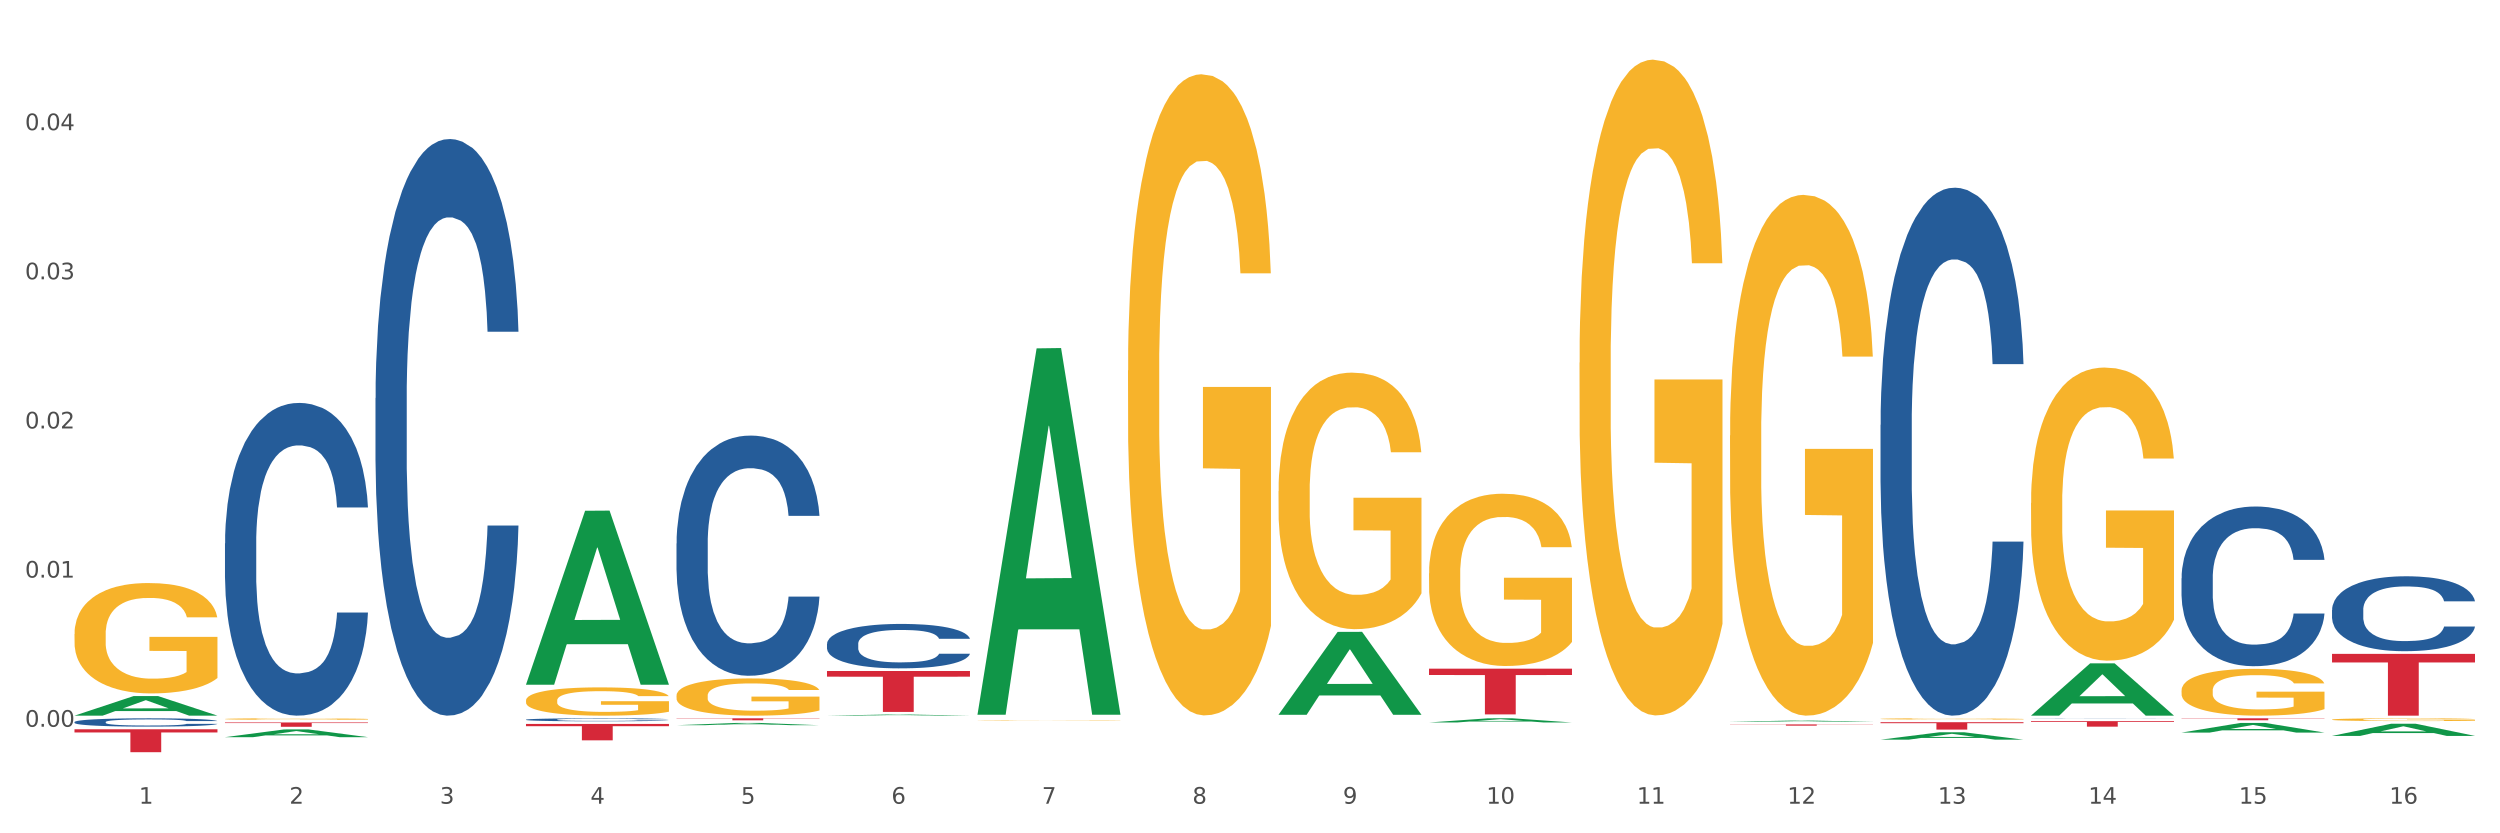
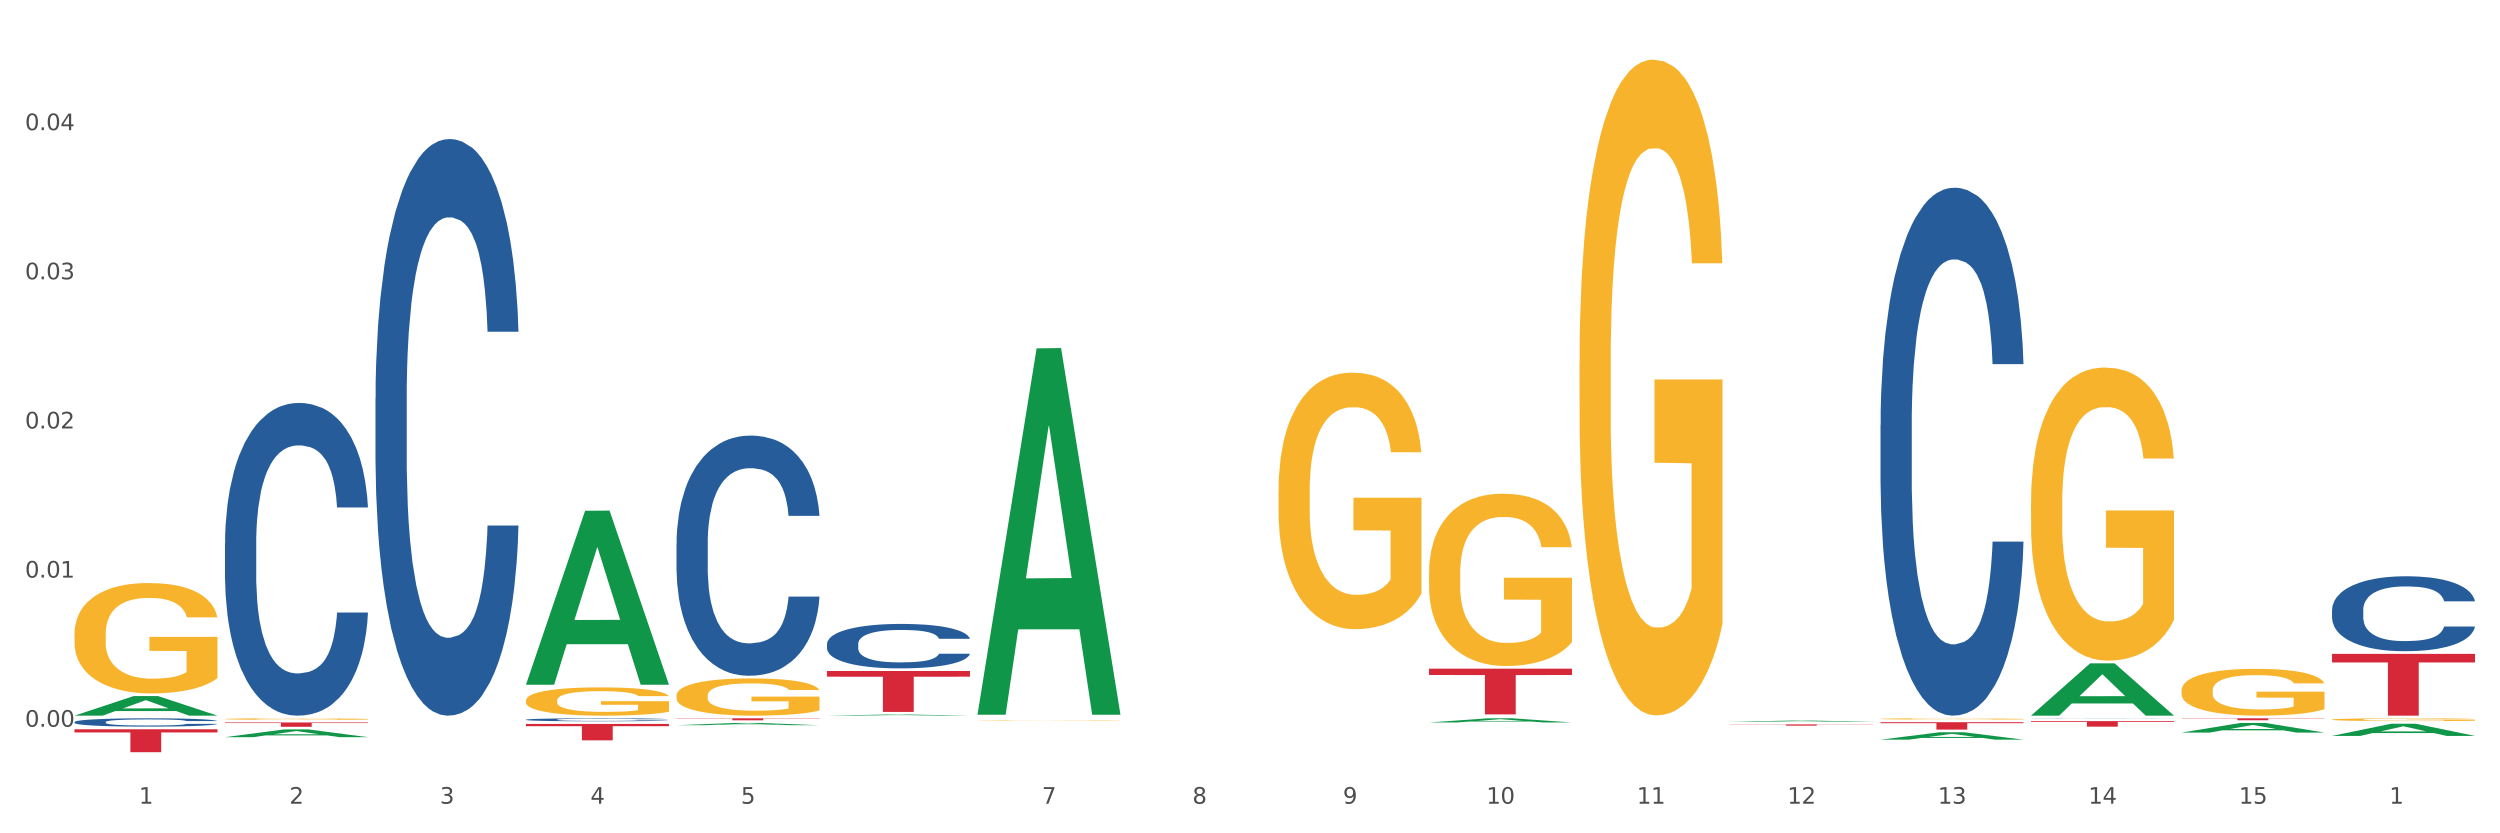
<svg xmlns="http://www.w3.org/2000/svg" xmlns:xlink="http://www.w3.org/1999/xlink" width="1080pt" height="360pt" viewBox="0 0 1080 360" version="1.1">
  <rect x="0" y="0" width="1080" height="360" fill="#333333" stroke="none" />
  <defs>
    <style type="text/css">*{stroke-linejoin: round; stroke-linecap: butt}</style>
  </defs>
  <g id="figure_1">
    <g id="patch_1">
      <path d="M 0 360  L 1080 360  L 1080 0  L 0 0  z " style="fill: #ffffff; stroke: #ffffff; stroke-linejoin: miter" />
    </g>
    <g id="axes_1">
      <g id="matplotlib.axis_1">
        <g id="xtick_1">
          <g id="text_1">
            <g style="fill: #4d4d4d" transform="translate(60.004 347.204) scale(0.096 -0.096)">
              <defs>
                <path id="DejaVuSans-31" d="M 794 531  L 1825 531  L 1825 4091  L 703 3866  L 703 4441  L 1819 4666  L 2450 4666  L 2450 531  L 3481 531  L 3481 0  L 794 0  L 794 531  z " transform="scale(0.016)" />
              </defs>
              <use xlink:href="#DejaVuSans-31" />
            </g>
          </g>
        </g>
        <g id="xtick_2">
          <g id="text_2">
            <g style="fill: #4d4d4d" transform="translate(125.021 347.204) scale(0.096 -0.096)">
              <defs>
                <path id="DejaVuSans-32" d="M 1228 531  L 3431 531  L 3431 0  L 469 0  L 469 531  Q 828 903 1448 1529  Q 2069 2156 2228 2338  Q 2531 2678 2651 2914  Q 2772 3150 2772 3378  Q 2772 3750 2511 3984  Q 2250 4219 1831 4219  Q 1534 4219 1204 4116  Q 875 4013 500 3803  L 500 4441  Q 881 4594 1212 4672  Q 1544 4750 1819 4750  Q 2544 4750 2975 4387  Q 3406 4025 3406 3419  Q 3406 3131 3298 2873  Q 3191 2616 2906 2266  Q 2828 2175 2409 1742  Q 1991 1309 1228 531  z " transform="scale(0.016)" />
              </defs>
              <use xlink:href="#DejaVuSans-32" />
            </g>
          </g>
        </g>
        <g id="xtick_3">
          <g id="text_3">
            <g style="fill: #4d4d4d" transform="translate(190.039 347.204) scale(0.096 -0.096)">
              <defs>
                <path id="DejaVuSans-33" d="M 2597 2516  Q 3050 2419 3304 2112  Q 3559 1806 3559 1356  Q 3559 666 3084 287  Q 2609 -91 1734 -91  Q 1441 -91 1130 -33  Q 819 25 488 141  L 488 750  Q 750 597 1062 519  Q 1375 441 1716 441  Q 2309 441 2620 675  Q 2931 909 2931 1356  Q 2931 1769 2642 2001  Q 2353 2234 1838 2234  L 1294 2234  L 1294 2753  L 1863 2753  Q 2328 2753 2575 2939  Q 2822 3125 2822 3475  Q 2822 3834 2567 4026  Q 2313 4219 1838 4219  Q 1578 4219 1281 4162  Q 984 4106 628 3988  L 628 4550  Q 988 4650 1302 4700  Q 1616 4750 1894 4750  Q 2613 4750 3031 4423  Q 3450 4097 3450 3541  Q 3450 3153 3228 2886  Q 3006 2619 2597 2516  z " transform="scale(0.016)" />
              </defs>
              <use xlink:href="#DejaVuSans-33" />
            </g>
          </g>
        </g>
        <g id="xtick_4">
          <g id="text_4">
            <g style="fill: #4d4d4d" transform="translate(255.056 347.204) scale(0.096 -0.096)">
              <defs>
                <path id="DejaVuSans-34" d="M 2419 4116  L 825 1625  L 2419 1625  L 2419 4116  z M 2253 4666  L 3047 4666  L 3047 1625  L 3713 1625  L 3713 1100  L 3047 1100  L 3047 0  L 2419 0  L 2419 1100  L 313 1100  L 313 1709  L 2253 4666  z " transform="scale(0.016)" />
              </defs>
              <use xlink:href="#DejaVuSans-34" />
            </g>
          </g>
        </g>
        <g id="xtick_5">
          <g id="text_5">
            <g style="fill: #4d4d4d" transform="translate(320.073 347.204) scale(0.096 -0.096)">
              <defs>
                <path id="DejaVuSans-35" d="M 691 4666  L 3169 4666  L 3169 4134  L 1269 4134  L 1269 2991  Q 1406 3038 1543 3061  Q 1681 3084 1819 3084  Q 2600 3084 3056 2656  Q 3513 2228 3513 1497  Q 3513 744 3044 326  Q 2575 -91 1722 -91  Q 1428 -91 1123 -41  Q 819 9 494 109  L 494 744  Q 775 591 1075 516  Q 1375 441 1709 441  Q 2250 441 2565 725  Q 2881 1009 2881 1497  Q 2881 1984 2565 2268  Q 2250 2553 1709 2553  Q 1456 2553 1204 2497  Q 953 2441 691 2322  L 691 4666  z " transform="scale(0.016)" />
              </defs>
              <use xlink:href="#DejaVuSans-35" />
            </g>
          </g>
        </g>
        <g id="xtick_6">
          <g id="text_6">
            <g style="fill: #4d4d4d" transform="translate(385.09 347.204) scale(0.096 -0.096)">
              <defs>
-                 <path id="DejaVuSans-36" d="M 2113 2584  Q 1688 2584 1439 2293  Q 1191 2003 1191 1497  Q 1191 994 1439 701  Q 1688 409 2113 409  Q 2538 409 2786 701  Q 3034 994 3034 1497  Q 3034 2003 2786 2293  Q 2538 2584 2113 2584  z M 3366 4563  L 3366 3988  Q 3128 4100 2886 4159  Q 2644 4219 2406 4219  Q 1781 4219 1451 3797  Q 1122 3375 1075 2522  Q 1259 2794 1537 2939  Q 1816 3084 2150 3084  Q 2853 3084 3261 2657  Q 3669 2231 3669 1497  Q 3669 778 3244 343  Q 2819 -91 2113 -91  Q 1303 -91 875 529  Q 447 1150 447 2328  Q 447 3434 972 4092  Q 1497 4750 2381 4750  Q 2619 4750 2861 4703  Q 3103 4656 3366 4563  z " transform="scale(0.016)" />
-               </defs>
+                 </defs>
              <use xlink:href="#DejaVuSans-36" />
            </g>
          </g>
        </g>
        <g id="xtick_7">
          <g id="text_7">
            <g style="fill: #4d4d4d" transform="translate(450.108 347.204) scale(0.096 -0.096)">
              <defs>
                <path id="DejaVuSans-37" d="M 525 4666  L 3525 4666  L 3525 4397  L 1831 0  L 1172 0  L 2766 4134  L 525 4134  L 525 4666  z " transform="scale(0.016)" />
              </defs>
              <use xlink:href="#DejaVuSans-37" />
            </g>
          </g>
        </g>
        <g id="xtick_8">
          <g id="text_8">
            <g style="fill: #4d4d4d" transform="translate(515.125 347.204) scale(0.096 -0.096)">
              <defs>
                <path id="DejaVuSans-38" d="M 2034 2216  Q 1584 2216 1326 1975  Q 1069 1734 1069 1313  Q 1069 891 1326 650  Q 1584 409 2034 409  Q 2484 409 2743 651  Q 3003 894 3003 1313  Q 3003 1734 2745 1975  Q 2488 2216 2034 2216  z M 1403 2484  Q 997 2584 770 2862  Q 544 3141 544 3541  Q 544 4100 942 4425  Q 1341 4750 2034 4750  Q 2731 4750 3128 4425  Q 3525 4100 3525 3541  Q 3525 3141 3298 2862  Q 3072 2584 2669 2484  Q 3125 2378 3379 2068  Q 3634 1759 3634 1313  Q 3634 634 3220 271  Q 2806 -91 2034 -91  Q 1263 -91 848 271  Q 434 634 434 1313  Q 434 1759 690 2068  Q 947 2378 1403 2484  z M 1172 3481  Q 1172 3119 1398 2916  Q 1625 2713 2034 2713  Q 2441 2713 2670 2916  Q 2900 3119 2900 3481  Q 2900 3844 2670 4047  Q 2441 4250 2034 4250  Q 1625 4250 1398 4047  Q 1172 3844 1172 3481  z " transform="scale(0.016)" />
              </defs>
              <use xlink:href="#DejaVuSans-38" />
            </g>
          </g>
        </g>
        <g id="xtick_9">
          <g id="text_9">
            <g style="fill: #4d4d4d" transform="translate(580.142 347.204) scale(0.096 -0.096)">
              <defs>
                <path id="DejaVuSans-39" d="M 703 97  L 703 672  Q 941 559 1184 500  Q 1428 441 1663 441  Q 2288 441 2617 861  Q 2947 1281 2994 2138  Q 2813 1869 2534 1725  Q 2256 1581 1919 1581  Q 1219 1581 811 2004  Q 403 2428 403 3163  Q 403 3881 828 4315  Q 1253 4750 1959 4750  Q 2769 4750 3195 4129  Q 3622 3509 3622 2328  Q 3622 1225 3098 567  Q 2575 -91 1691 -91  Q 1453 -91 1209 -44  Q 966 3 703 97  z M 1959 2075  Q 2384 2075 2632 2365  Q 2881 2656 2881 3163  Q 2881 3666 2632 3958  Q 2384 4250 1959 4250  Q 1534 4250 1286 3958  Q 1038 3666 1038 3163  Q 1038 2656 1286 2365  Q 1534 2075 1959 2075  z " transform="scale(0.016)" />
              </defs>
              <use xlink:href="#DejaVuSans-39" />
            </g>
          </g>
        </g>
        <g id="xtick_10">
          <g id="text_10">
            <g style="fill: #4d4d4d" transform="translate(642.105 347.204) scale(0.096 -0.096)">
              <defs>
                <path id="DejaVuSans-30" d="M 2034 4250  Q 1547 4250 1301 3770  Q 1056 3291 1056 2328  Q 1056 1369 1301 889  Q 1547 409 2034 409  Q 2525 409 2770 889  Q 3016 1369 3016 2328  Q 3016 3291 2770 3770  Q 2525 4250 2034 4250  z M 2034 4750  Q 2819 4750 3233 4129  Q 3647 3509 3647 2328  Q 3647 1150 3233 529  Q 2819 -91 2034 -91  Q 1250 -91 836 529  Q 422 1150 422 2328  Q 422 3509 836 4129  Q 1250 4750 2034 4750  z " transform="scale(0.016)" />
              </defs>
              <use xlink:href="#DejaVuSans-31" />
              <use xlink:href="#DejaVuSans-30" transform="translate(63.623 0)" />
            </g>
          </g>
        </g>
        <g id="xtick_11">
          <g id="text_11">
            <g style="fill: #4d4d4d" transform="translate(707.123 347.204) scale(0.096 -0.096)">
              <use xlink:href="#DejaVuSans-31" />
              <use xlink:href="#DejaVuSans-31" transform="translate(63.623 0)" />
            </g>
          </g>
        </g>
        <g id="xtick_12">
          <g id="text_12">
            <g style="fill: #4d4d4d" transform="translate(772.14 347.204) scale(0.096 -0.096)">
              <use xlink:href="#DejaVuSans-31" />
              <use xlink:href="#DejaVuSans-32" transform="translate(63.623 0)" />
            </g>
          </g>
        </g>
        <g id="xtick_13">
          <g id="text_13">
            <g style="fill: #4d4d4d" transform="translate(837.157 347.204) scale(0.096 -0.096)">
              <use xlink:href="#DejaVuSans-31" />
              <use xlink:href="#DejaVuSans-33" transform="translate(63.623 0)" />
            </g>
          </g>
        </g>
        <g id="xtick_14">
          <g id="text_14">
            <g style="fill: #4d4d4d" transform="translate(902.174 347.204) scale(0.096 -0.096)">
              <use xlink:href="#DejaVuSans-31" />
              <use xlink:href="#DejaVuSans-34" transform="translate(63.623 0)" />
            </g>
          </g>
        </g>
        <g id="xtick_15">
          <g id="text_15">
            <g style="fill: #4d4d4d" transform="translate(967.192 347.204) scale(0.096 -0.096)">
              <use xlink:href="#DejaVuSans-31" />
              <use xlink:href="#DejaVuSans-35" transform="translate(63.623 0)" />
            </g>
          </g>
        </g>
        <g id="xtick_16">
          <g id="text_16">
            <g style="fill: #4d4d4d" transform="translate(1032.209 347.204) scale(0.096 -0.096)">
              <use xlink:href="#DejaVuSans-31" />
              <use xlink:href="#DejaVuSans-36" transform="translate(63.623 0)" />
            </g>
          </g>
        </g>
        <g id="xtick_17" />
        <g id="xtick_18" />
        <g id="xtick_19" />
        <g id="xtick_20" />
        <g id="xtick_21" />
        <g id="xtick_22" />
        <g id="xtick_23" />
        <g id="xtick_24" />
        <g id="xtick_25" />
        <g id="xtick_26" />
        <g id="xtick_27" />
        <g id="xtick_28" />
        <g id="xtick_29" />
        <g id="xtick_30" />
        <g id="xtick_31" />
      </g>
      <g id="matplotlib.axis_2">
        <g id="ytick_1">
          <g id="text_17">
            <g style="fill: #4d4d4d" transform="translate(10.8 313.951) scale(0.096 -0.096)">
              <defs>
                <path id="DejaVuSans-2e" d="M 684 794  L 1344 794  L 1344 0  L 684 0  L 684 794  z " transform="scale(0.016)" />
              </defs>
              <use xlink:href="#DejaVuSans-30" />
              <use xlink:href="#DejaVuSans-2e" transform="translate(63.623 0)" />
              <use xlink:href="#DejaVuSans-30" transform="translate(95.41 0)" />
              <use xlink:href="#DejaVuSans-30" transform="translate(159.033 0)" />
            </g>
          </g>
        </g>
        <g id="ytick_2">
          <g id="text_18">
            <g style="fill: #4d4d4d" transform="translate(10.8 249.522) scale(0.096 -0.096)">
              <use xlink:href="#DejaVuSans-30" />
              <use xlink:href="#DejaVuSans-2e" transform="translate(63.623 0)" />
              <use xlink:href="#DejaVuSans-30" transform="translate(95.41 0)" />
              <use xlink:href="#DejaVuSans-31" transform="translate(159.033 0)" />
            </g>
          </g>
        </g>
        <g id="ytick_3">
          <g id="text_19">
            <g style="fill: #4d4d4d" transform="translate(10.8 185.093) scale(0.096 -0.096)">
              <use xlink:href="#DejaVuSans-30" />
              <use xlink:href="#DejaVuSans-2e" transform="translate(63.623 0)" />
              <use xlink:href="#DejaVuSans-30" transform="translate(95.41 0)" />
              <use xlink:href="#DejaVuSans-32" transform="translate(159.033 0)" />
            </g>
          </g>
        </g>
        <g id="ytick_4">
          <g id="text_20">
            <g style="fill: #4d4d4d" transform="translate(10.8 120.663) scale(0.096 -0.096)">
              <use xlink:href="#DejaVuSans-30" />
              <use xlink:href="#DejaVuSans-2e" transform="translate(63.623 0)" />
              <use xlink:href="#DejaVuSans-30" transform="translate(95.41 0)" />
              <use xlink:href="#DejaVuSans-33" transform="translate(159.033 0)" />
            </g>
          </g>
        </g>
        <g id="ytick_5">
          <g id="text_21">
            <g style="fill: #4d4d4d" transform="translate(10.8 56.234) scale(0.096 -0.096)">
              <use xlink:href="#DejaVuSans-30" />
              <use xlink:href="#DejaVuSans-2e" transform="translate(63.623 0)" />
              <use xlink:href="#DejaVuSans-30" transform="translate(95.41 0)" />
              <use xlink:href="#DejaVuSans-34" transform="translate(159.033 0)" />
            </g>
          </g>
        </g>
        <g id="ytick_6" />
        <g id="ytick_7" />
        <g id="ytick_8" />
        <g id="ytick_9" />
        <g id="ytick_10" />
      </g>
      <g id="PolyCollection_1">
        <path d="M 32.175 309.15  L 32.239 309.142  L 57.709 300.708  L 68.28 300.7  L 93.941 309.166  L 81.715 309.166  L 76.176 307.194  L 49.877 307.194  L 49.686 307.226  L 44.337 309.166  L 32.175 309.166  L 32.175 309.15  L 53.188 306.018  L 72.864 306.01  L 63.122 302.504  L 62.995 302.488  L 62.867 302.512  L 53.125 306.01  L 53.188 306.018  L 32.175 309.15  z " clip-path="url(#p5b14f8c51f)" style="fill: #109648" />
        <path d="M 227.227 310.886  L 227.3 310.885  L 227.3 310.852  L 227.519 310.807  L 228.322 310.724  L 229.344 310.661  L 231.096 310.588  L 232.045 310.557  L 233.287 310.523  L 235.842 310.467  L 238.762 310.42  L 240.807 310.394  L 242.34 310.377  L 245.771 310.348  L 247.743 310.335  L 249.787 310.324  L 251.539 310.317  L 254.459 310.309  L 256.796 310.305  L 259.497 310.304  L 261.76 310.305  L 264.754 310.31  L 269.134 310.324  L 270.814 310.332  L 273.077 310.347  L 275.413 310.366  L 277.312 310.384  L 279.502 310.412  L 281.765 310.447  L 283.955 310.492  L 285.489 310.534  L 286.73 310.577  L 287.825 310.631  L 288.628 310.689  L 288.993 310.737  L 275.632 310.737  L 275.267 310.693  L 274.537 310.646  L 273.807 310.614  L 273.004 310.588  L 271.763 310.558  L 270.668 310.539  L 268.842 310.517  L 267.163 310.503  L 265.776 310.495  L 264.097 310.487  L 260.519 310.48  L 257.964 310.48  L 256.358 310.483  L 254.386 310.489  L 252.707 310.497  L 250.736 310.511  L 249.203 310.526  L 247.669 310.547  L 246.793 310.561  L 245.479 310.587  L 244.603 310.608  L 243.435 310.645  L 242.778 310.671  L 241.61 310.738  L 241.099 310.788  L 240.88 310.822  L 240.734 310.86  L 240.734 311.045  L 241.172 311.127  L 241.537 311.163  L 242.121 311.203  L 243.216 311.255  L 244.822 311.306  L 246.501 311.343  L 247.889 311.365  L 249.203 311.382  L 250.517 311.395  L 252.123 311.407  L 253.437 311.414  L 255.409 311.421  L 257.745 311.424  L 259.57 311.424  L 263.294 311.419  L 264.973 311.413  L 266.579 311.404  L 268.331 311.391  L 269.718 311.377  L 270.522 311.366  L 271.836 311.344  L 272.858 311.32  L 273.734 311.293  L 274.318 311.269  L 274.975 311.234  L 275.486 311.194  L 275.632 311.172  L 288.993 311.172  L 288.701 311.215  L 288.19 311.256  L 287.168 311.312  L 286.365 311.344  L 285.124 311.383  L 283.809 311.416  L 281.984 311.453  L 280.305 311.48  L 278.553 311.504  L 276.654 311.525  L 273.223 311.555  L 271.982 311.563  L 269.353 311.577  L 267.309 311.585  L 264.316 311.594  L 261.249 311.598  L 258.037 311.6  L 255.19 311.597  L 252.05 311.59  L 250.079 311.583  L 247.889 311.572  L 245.333 311.556  L 242.924 311.536  L 240.661 311.512  L 238.543 311.485  L 236.572 311.454  L 234.017 311.403  L 232.118 311.353  L 230.731 311.307  L 229.782 311.268  L 228.833 311.219  L 228.322 311.184  L 227.519 311.101  L 227.227 311.025  L 227.227 310.886  z " clip-path="url(#p5b14f8c51f)" style="fill: #255c99" />
        <path d="M 162.209 171.985  L 162.282 171.757  L 162.282 165.387  L 162.502 156.742  L 163.305 140.818  L 164.327 128.76  L 166.079 114.655  L 167.028 108.74  L 168.269 102.143  L 170.825 91.451  L 173.745 82.351  L 175.789 77.346  L 177.323 74.161  L 180.754 68.473  L 182.725 65.971  L 184.77 63.923  L 186.522 62.558  L 189.442 60.966  L 191.778 60.283  L 194.48 60.056  L 196.743 60.283  L 199.737 61.193  L 204.117 63.923  L 205.796 65.516  L 208.06 68.246  L 210.396 71.886  L 212.294 75.526  L 214.485 80.758  L 216.748 87.583  L 218.938 96.228  L 220.471 104.19  L 221.713 112.608  L 222.808 122.845  L 223.611 133.993  L 223.976 143.32  L 210.615 143.32  L 210.25 134.903  L 209.52 125.803  L 208.79 119.66  L 207.987 114.655  L 206.746 108.968  L 205.65 105.328  L 203.825 101.005  L 202.146 98.275  L 200.759 96.683  L 199.079 95.318  L 195.502 93.953  L 192.947 93.953  L 191.34 94.408  L 189.369 95.545  L 187.69 97.138  L 185.719 99.868  L 184.185 102.825  L 182.652 106.693  L 181.776 109.423  L 180.462 114.428  L 179.586 118.523  L 178.418 125.575  L 177.761 130.58  L 176.592 143.547  L 176.081 153.102  L 175.862 159.7  L 175.716 166.98  L 175.716 202.469  L 176.154 218.394  L 176.519 225.219  L 177.104 232.954  L 178.199 242.964  L 179.805 252.746  L 181.484 259.799  L 182.871 264.121  L 184.185 267.306  L 185.5 269.809  L 187.106 272.084  L 188.42 273.449  L 190.391 274.814  L 192.728 275.496  L 194.553 275.496  L 198.276 274.359  L 199.956 273.221  L 201.562 271.629  L 203.314 269.126  L 204.701 266.396  L 205.504 264.349  L 206.819 260.026  L 207.841 255.476  L 208.717 250.244  L 209.301 245.694  L 209.958 238.869  L 210.469 231.134  L 210.615 227.039  L 223.976 227.039  L 223.684 235.229  L 223.173 243.191  L 222.151 253.884  L 221.348 260.026  L 220.106 267.534  L 218.792 273.904  L 216.967 280.956  L 215.288 286.189  L 213.535 290.739  L 211.637 294.833  L 208.206 300.521  L 206.965 302.113  L 204.336 304.843  L 202.292 306.436  L 199.299 308.028  L 196.232 308.938  L 193.02 309.166  L 190.172 308.711  L 187.033 307.346  L 185.062 305.981  L 182.871 303.933  L 180.316 300.748  L 177.907 296.881  L 175.643 292.331  L 173.526 287.099  L 171.555 281.184  L 168.999 271.401  L 167.101 261.846  L 165.714 252.974  L 164.765 245.466  L 163.816 235.912  L 163.305 229.314  L 162.502 213.389  L 162.209 198.602  L 162.209 171.985  z " clip-path="url(#p5b14f8c51f)" style="fill: #255c99" />
        <path d="M 97.192 234.767  L 97.265 234.643  L 97.265 231.189  L 97.484 226.5  L 98.287 217.864  L 99.31 211.324  L 101.062 203.675  L 102.011 200.467  L 103.252 196.889  L 105.807 191.09  L 108.728 186.154  L 110.772 183.44  L 112.305 181.713  L 115.737 178.628  L 117.708 177.271  L 119.752 176.161  L 121.505 175.42  L 124.425 174.557  L 126.761 174.186  L 129.463 174.063  L 131.726 174.186  L 134.719 174.68  L 139.1 176.161  L 140.779 177.024  L 143.042 178.505  L 145.379 180.479  L 147.277 182.453  L 149.467 185.291  L 151.731 188.992  L 153.921 193.681  L 155.454 197.999  L 156.695 202.564  L 157.79 208.116  L 158.594 214.162  L 158.959 219.221  L 145.598 219.221  L 145.233 214.656  L 144.503 209.72  L 143.773 206.389  L 142.969 203.675  L 141.728 200.59  L 140.633 198.616  L 138.808 196.272  L 137.129 194.791  L 135.741 193.928  L 134.062 193.187  L 130.485 192.447  L 127.929 192.447  L 126.323 192.694  L 124.352 193.311  L 122.673 194.174  L 120.701 195.655  L 119.168 197.259  L 117.635 199.356  L 116.759 200.837  L 115.445 203.551  L 114.569 205.772  L 113.4 209.597  L 112.743 212.311  L 111.575 219.344  L 111.064 224.526  L 110.845 228.104  L 110.699 232.052  L 110.699 251.3  L 111.137 259.937  L 111.502 263.638  L 112.086 267.833  L 113.181 273.262  L 114.788 278.567  L 116.467 282.392  L 117.854 284.736  L 119.168 286.464  L 120.482 287.821  L 122.089 289.055  L 123.403 289.795  L 125.374 290.535  L 127.71 290.905  L 129.536 290.905  L 133.259 290.288  L 134.938 289.672  L 136.545 288.808  L 138.297 287.451  L 139.684 285.97  L 140.487 284.86  L 141.801 282.515  L 142.823 280.048  L 143.7 277.21  L 144.284 274.742  L 144.941 271.041  L 145.452 266.846  L 145.598 264.625  L 158.959 264.625  L 158.667 269.067  L 158.156 273.385  L 157.133 279.184  L 156.33 282.515  L 155.089 286.587  L 153.775 290.042  L 151.95 293.867  L 150.27 296.704  L 148.518 299.172  L 146.62 301.393  L 143.188 304.477  L 141.947 305.341  L 139.319 306.822  L 137.275 307.685  L 134.281 308.549  L 131.215 309.042  L 128.002 309.166  L 125.155 308.919  L 122.016 308.179  L 120.044 307.439  L 117.854 306.328  L 115.299 304.601  L 112.889 302.503  L 110.626 300.036  L 108.509 297.198  L 106.538 293.99  L 103.982 288.685  L 102.084 283.502  L 100.697 278.691  L 99.748 274.619  L 98.798 269.437  L 98.287 265.859  L 97.484 257.222  L 97.192 249.202  L 97.192 234.767  z " clip-path="url(#p5b14f8c51f)" style="fill: #255c99" />
        <path d="M 32.175 311.921  L 32.248 311.918  L 32.248 311.826  L 32.467 311.701  L 33.27 311.471  L 34.292 311.297  L 36.045 311.093  L 36.994 311.007  L 38.235 310.912  L 40.79 310.758  L 43.711 310.626  L 45.755 310.554  L 47.288 310.508  L 50.72 310.426  L 52.691 310.389  L 54.735 310.36  L 56.487 310.34  L 59.408 310.317  L 61.744 310.307  L 64.445 310.304  L 66.709 310.307  L 69.702 310.32  L 74.083 310.36  L 75.762 310.383  L 78.025 310.422  L 80.362 310.475  L 82.26 310.528  L 84.45 310.603  L 86.713 310.702  L 88.904 310.827  L 90.437 310.942  L 91.678 311.063  L 92.773 311.211  L 93.576 311.372  L 93.941 311.507  L 80.581 311.507  L 80.216 311.385  L 79.485 311.254  L 78.755 311.165  L 77.952 311.093  L 76.711 311.011  L 75.616 310.958  L 73.791 310.896  L 72.111 310.856  L 70.724 310.833  L 69.045 310.813  L 65.468 310.794  L 62.912 310.794  L 61.306 310.8  L 59.335 310.817  L 57.655 310.84  L 55.684 310.879  L 54.151 310.922  L 52.618 310.978  L 51.742 311.017  L 50.427 311.09  L 49.551 311.149  L 48.383 311.251  L 47.726 311.323  L 46.558 311.51  L 46.047 311.648  L 45.828 311.744  L 45.682 311.849  L 45.682 312.362  L 46.12 312.592  L 46.485 312.69  L 47.069 312.802  L 48.164 312.947  L 49.77 313.088  L 51.45 313.19  L 52.837 313.252  L 54.151 313.298  L 55.465 313.335  L 57.071 313.367  L 58.386 313.387  L 60.357 313.407  L 62.693 313.417  L 64.518 313.417  L 68.242 313.4  L 69.921 313.384  L 71.527 313.361  L 73.28 313.325  L 74.667 313.285  L 75.47 313.256  L 76.784 313.193  L 77.806 313.127  L 78.682 313.052  L 79.266 312.986  L 79.923 312.888  L 80.435 312.776  L 80.581 312.717  L 93.941 312.717  L 93.649 312.835  L 93.138 312.95  L 92.116 313.104  L 91.313 313.193  L 90.072 313.302  L 88.758 313.394  L 86.932 313.496  L 85.253 313.571  L 83.501 313.637  L 81.603 313.696  L 78.171 313.778  L 76.93 313.801  L 74.302 313.841  L 72.257 313.864  L 69.264 313.887  L 66.198 313.9  L 62.985 313.903  L 60.138 313.897  L 56.998 313.877  L 55.027 313.857  L 52.837 313.828  L 50.281 313.782  L 47.872 313.726  L 45.609 313.66  L 43.492 313.584  L 41.52 313.499  L 38.965 313.358  L 37.067 313.219  L 35.679 313.091  L 34.73 312.983  L 33.781 312.845  L 33.27 312.749  L 32.467 312.519  L 32.175 312.306  L 32.175 311.921  z " clip-path="url(#p5b14f8c51f)" style="fill: #255c99" />
        <path d="M 97.192 310.608  L 97.265 310.607  L 97.265 310.586  L 97.411 310.567  L 98.14 310.522  L 99.234 310.485  L 100.036 310.465  L 100.838 310.449  L 101.786 310.433  L 102.953 310.416  L 105.068 310.391  L 106.381 310.378  L 107.985 310.365  L 110.902 310.346  L 113.017 310.335  L 115.204 310.326  L 118.778 310.315  L 121.111 310.311  L 123.591 310.307  L 126.58 310.305  L 128.841 310.304  L 133.8 310.306  L 138.03 310.311  L 140.071 310.315  L 142.697 310.323  L 144.082 310.327  L 146.343 310.337  L 148.676 310.35  L 150.281 310.36  L 152.687 310.381  L 154.51 310.401  L 156.188 310.427  L 157.063 310.444  L 157.719 310.46  L 158.302 310.479  L 158.886 310.508  L 145.759 310.508  L 145.249 310.487  L 144.447 310.467  L 143.28 310.448  L 142.259 310.436  L 140.509 310.421  L 138.905 310.411  L 137.227 310.404  L 135.185 310.398  L 133.581 310.395  L 131.321 310.393  L 126.872 310.393  L 123.882 310.398  L 121.84 310.404  L 120.528 310.41  L 119.361 310.416  L 118.048 310.424  L 116.517 310.437  L 115.423 310.448  L 114.329 310.463  L 113.454 310.477  L 112.652 310.494  L 111.996 310.512  L 111.485 310.53  L 111.048 310.553  L 110.683 310.591  L 110.683 310.673  L 110.829 310.692  L 111.194 310.716  L 111.631 310.735  L 112.36 310.757  L 113.017 310.772  L 114.256 310.794  L 115.642 310.812  L 116.736 310.823  L 117.83 310.833  L 119.726 310.846  L 121.84 310.857  L 123.664 310.864  L 126.143 310.87  L 127.82 310.872  L 129.279 310.873  L 132.852 310.873  L 135.404 310.871  L 138.248 310.867  L 140.436 310.862  L 142.259 310.855  L 144.301 310.844  L 145.614 310.834  L 145.614 310.709  L 129.57 310.708  L 129.57 310.625  L 158.959 310.625  L 158.959 310.87  L 157.719 310.882  L 156.333 310.894  L 154.875 310.904  L 152.687 310.916  L 150.062 310.928  L 147.728 310.937  L 145.249 310.944  L 142.332 310.951  L 138.54 310.957  L 136.206 310.959  L 133.289 310.961  L 129.862 310.961  L 126.872 310.96  L 123.955 310.957  L 120.892 310.952  L 117.903 310.944  L 115.642 310.936  L 113.381 310.927  L 110.975 310.914  L 109.079 310.902  L 107.62 310.891  L 106.016 310.877  L 104.266 310.859  L 102.953 310.843  L 101.786 310.826  L 100.547 310.805  L 99.672 310.786  L 98.797 310.763  L 98.286 310.745  L 97.703 310.718  L 97.265 310.68  L 97.192 310.608  z " clip-path="url(#p5b14f8c51f)" style="fill: #f7b32b" />
        <path d="M 32.175 315.041  L 93.941 315.041  L 93.941 316.418  L 69.645 316.428  L 69.645 324.95  L 56.325 324.95  L 56.325 316.428  L 32.175 316.418  L 32.175 315.051  L 32.175 315.041  z " clip-path="url(#p5b14f8c51f)" style="fill: #d62839" />
        <path d="M 292.244 234.793  L 292.317 234.699  L 292.317 232.045  L 292.536 228.444  L 293.339 221.811  L 294.361 216.788  L 296.113 210.913  L 297.063 208.449  L 298.304 205.701  L 300.859 201.247  L 303.78 197.457  L 305.824 195.372  L 307.357 194.045  L 310.788 191.676  L 312.76 190.634  L 314.804 189.781  L 316.556 189.212  L 319.477 188.549  L 321.813 188.265  L 324.514 188.17  L 326.778 188.265  L 329.771 188.644  L 334.152 189.781  L 335.831 190.444  L 338.094 191.582  L 340.431 193.098  L 342.329 194.614  L 344.519 196.794  L 346.782 199.636  L 348.973 203.237  L 350.506 206.554  L 351.747 210.06  L 352.842 214.325  L 353.645 218.968  L 354.01 222.853  L 340.65 222.853  L 340.284 219.347  L 339.554 215.557  L 338.824 212.998  L 338.021 210.913  L 336.78 208.544  L 335.685 207.028  L 333.86 205.227  L 332.18 204.09  L 330.793 203.427  L 329.114 202.858  L 325.536 202.29  L 322.981 202.29  L 321.375 202.479  L 319.404 202.953  L 317.724 203.616  L 315.753 204.754  L 314.22 205.986  L 312.687 207.596  L 311.811 208.734  L 310.496 210.818  L 309.62 212.524  L 308.452 215.462  L 307.795 217.547  L 306.627 222.948  L 306.116 226.928  L 305.897 229.676  L 305.751 232.709  L 305.751 247.492  L 306.189 254.125  L 306.554 256.968  L 307.138 260.19  L 308.233 264.359  L 309.839 268.434  L 311.519 271.372  L 312.906 273.172  L 314.22 274.499  L 315.534 275.541  L 317.14 276.489  L 318.455 277.058  L 320.426 277.626  L 322.762 277.911  L 324.587 277.911  L 328.311 277.437  L 329.99 276.963  L 331.596 276.3  L 333.349 275.257  L 334.736 274.12  L 335.539 273.267  L 336.853 271.467  L 337.875 269.571  L 338.751 267.392  L 339.335 265.497  L 339.992 262.654  L 340.504 259.432  L 340.65 257.726  L 354.01 257.726  L 353.718 261.138  L 353.207 264.454  L 352.185 268.908  L 351.382 271.467  L 350.141 274.594  L 348.827 277.247  L 347.001 280.185  L 345.322 282.364  L 343.57 284.26  L 341.672 285.965  L 338.24 288.334  L 336.999 288.998  L 334.371 290.135  L 332.326 290.798  L 329.333 291.462  L 326.267 291.841  L 323.054 291.935  L 320.207 291.746  L 317.067 291.177  L 315.096 290.609  L 312.906 289.756  L 310.35 288.429  L 307.941 286.818  L 305.678 284.923  L 303.561 282.743  L 301.589 280.28  L 299.034 276.205  L 297.136 272.225  L 295.748 268.529  L 294.799 265.402  L 293.85 261.422  L 293.339 258.674  L 292.536 252.04  L 292.244 245.881  L 292.244 234.793  z " clip-path="url(#p5b14f8c51f)" style="fill: #255c99" />
        <path d="M 97.192 312.1  L 158.959 312.1  L 158.959 312.36  L 134.662 312.362  L 134.662 313.975  L 121.343 313.975  L 121.343 312.362  L 97.192 312.36  L 97.192 312.101  L 97.192 312.1  z " clip-path="url(#p5b14f8c51f)" style="fill: #d62839" />
        <path d="M 292.244 310.304  L 354.01 310.304  L 354.01 310.425  L 329.714 310.426  L 329.714 311.177  L 316.394 311.177  L 316.394 310.426  L 292.244 310.425  L 292.244 310.305  L 292.244 310.304  z " clip-path="url(#p5b14f8c51f)" style="fill: #d62839" />
        <path d="M 357.261 289.875  L 419.028 289.875  L 419.028 292.331  L 394.731 292.347  L 394.731 307.544  L 381.412 307.544  L 381.412 292.347  L 357.261 292.331  L 357.261 289.892  L 357.261 289.875  z " clip-path="url(#p5b14f8c51f)" style="fill: #d62839" />
        <path d="M 617.33 288.86  L 679.097 288.86  L 679.097 291.606  L 654.8 291.624  L 654.8 308.62  L 641.481 308.62  L 641.481 291.624  L 617.33 291.606  L 617.33 288.878  L 617.33 288.86  z " clip-path="url(#p5b14f8c51f)" style="fill: #d62839" />
        <path d="M 747.365 312.943  L 809.131 312.943  L 809.131 313.018  L 784.834 313.019  L 784.834 313.48  L 771.515 313.48  L 771.515 313.019  L 747.365 313.018  L 747.365 312.944  L 747.365 312.943  z " clip-path="url(#p5b14f8c51f)" style="fill: #d62839" />
        <path d="M 812.382 311.987  L 874.148 311.987  L 874.148 312.433  L 849.852 312.436  L 849.852 315.194  L 836.532 315.194  L 836.532 312.436  L 812.382 312.433  L 812.382 311.99  L 812.382 311.987  z " clip-path="url(#p5b14f8c51f)" style="fill: #d62839" />
        <path d="M 877.399 311.54  L 939.166 311.54  L 939.166 311.869  L 914.869 311.871  L 914.869 313.907  L 901.549 313.907  L 901.549 311.871  L 877.399 311.869  L 877.399 311.542  L 877.399 311.54  z " clip-path="url(#p5b14f8c51f)" style="fill: #d62839" />
        <path d="M 227.227 312.738  L 288.993 312.738  L 288.993 313.724  L 264.696 313.731  L 264.696 319.836  L 251.377 319.836  L 251.377 313.731  L 227.227 313.724  L 227.227 312.744  L 227.227 312.738  z " clip-path="url(#p5b14f8c51f)" style="fill: #d62839" />
        <path d="M 942.416 310.304  L 1004.183 310.304  L 1004.183 310.422  L 979.886 310.423  L 979.886 311.155  L 966.567 311.155  L 966.567 310.423  L 942.416 310.422  L 942.416 310.305  L 942.416 310.304  z " clip-path="url(#p5b14f8c51f)" style="fill: #d62839" />
        <path d="M 357.261 278.164  L 357.334 278.147  L 357.334 277.656  L 357.553 276.989  L 358.356 275.762  L 359.378 274.833  L 361.131 273.746  L 362.08 273.29  L 363.321 272.781  L 365.876 271.957  L 368.797 271.256  L 370.841 270.87  L 372.374 270.625  L 375.806 270.187  L 377.777 269.994  L 379.821 269.836  L 381.574 269.731  L 384.494 269.608  L 386.83 269.555  L 389.532 269.538  L 391.795 269.555  L 394.788 269.625  L 399.169 269.836  L 400.848 269.959  L 403.111 270.169  L 405.448 270.45  L 407.346 270.73  L 409.536 271.133  L 411.8 271.659  L 413.99 272.326  L 415.523 272.939  L 416.764 273.588  L 417.859 274.377  L 418.663 275.236  L 419.028 275.955  L 405.667 275.955  L 405.302 275.306  L 404.572 274.605  L 403.842 274.132  L 403.038 273.746  L 401.797 273.307  L 400.702 273.027  L 398.877 272.694  L 397.198 272.483  L 395.81 272.361  L 394.131 272.255  L 390.554 272.15  L 387.998 272.15  L 386.392 272.185  L 384.421 272.273  L 382.742 272.396  L 380.77 272.606  L 379.237 272.834  L 377.704 273.132  L 376.828 273.343  L 375.514 273.728  L 374.638 274.044  L 373.469 274.587  L 372.812 274.973  L 371.644 275.973  L 371.133 276.709  L 370.914 277.217  L 370.768 277.778  L 370.768 280.514  L 371.206 281.741  L 371.571 282.267  L 372.155 282.863  L 373.25 283.635  L 374.857 284.389  L 376.536 284.932  L 377.923 285.265  L 379.237 285.511  L 380.551 285.704  L 382.158 285.879  L 383.472 285.984  L 385.443 286.089  L 387.779 286.142  L 389.605 286.142  L 393.328 286.054  L 395.007 285.967  L 396.614 285.844  L 398.366 285.651  L 399.753 285.441  L 400.556 285.283  L 401.87 284.95  L 402.892 284.599  L 403.769 284.196  L 404.353 283.845  L 405.01 283.319  L 405.521 282.723  L 405.667 282.407  L 419.028 282.407  L 418.736 283.039  L 418.224 283.652  L 417.202 284.476  L 416.399 284.95  L 415.158 285.528  L 413.844 286.019  L 412.019 286.563  L 410.339 286.966  L 408.587 287.317  L 406.689 287.632  L 403.257 288.071  L 402.016 288.193  L 399.388 288.404  L 397.344 288.526  L 394.35 288.649  L 391.284 288.719  L 388.071 288.737  L 385.224 288.702  L 382.085 288.597  L 380.113 288.491  L 377.923 288.334  L 375.368 288.088  L 372.958 287.79  L 370.695 287.439  L 368.578 287.036  L 366.606 286.58  L 364.051 285.826  L 362.153 285.09  L 360.766 284.406  L 359.817 283.828  L 358.867 283.091  L 358.356 282.583  L 357.553 281.355  L 357.261 280.216  L 357.261 278.164  z " clip-path="url(#p5b14f8c51f)" style="fill: #255c99" />
        <path d="M 877.399 310.348  L 877.472 310.348  L 877.472 310.345  L 877.691 310.342  L 878.494 310.336  L 879.516 310.331  L 881.269 310.325  L 882.218 310.323  L 883.459 310.321  L 886.014 310.316  L 888.935 310.313  L 890.979 310.311  L 892.512 310.31  L 895.944 310.307  L 897.915 310.306  L 899.959 310.306  L 901.711 310.305  L 904.632 310.304  L 906.968 310.304  L 909.67 310.304  L 911.933 310.304  L 914.926 310.304  L 919.307 310.306  L 920.986 310.306  L 923.249 310.307  L 925.586 310.309  L 927.484 310.31  L 929.674 310.312  L 931.938 310.315  L 934.128 310.318  L 935.661 310.321  L 936.902 310.325  L 937.997 310.329  L 938.8 310.333  L 939.166 310.337  L 925.805 310.337  L 925.44 310.333  L 924.71 310.33  L 923.979 310.327  L 923.176 310.325  L 921.935 310.323  L 920.84 310.322  L 919.015 310.32  L 917.336 310.319  L 915.948 310.318  L 914.269 310.318  L 910.692 310.317  L 908.136 310.317  L 906.53 310.317  L 904.559 310.318  L 902.88 310.319  L 900.908 310.32  L 899.375 310.321  L 897.842 310.322  L 896.966 310.323  L 895.652 310.325  L 894.775 310.327  L 893.607 310.33  L 892.95 310.332  L 891.782 310.337  L 891.271 310.34  L 891.052 310.343  L 890.906 310.346  L 890.906 310.36  L 891.344 310.366  L 891.709 310.369  L 892.293 310.372  L 893.388 310.376  L 894.995 310.38  L 896.674 310.382  L 898.061 310.384  L 899.375 310.385  L 900.689 310.386  L 902.296 310.387  L 903.61 310.388  L 905.581 310.388  L 907.917 310.388  L 909.743 310.388  L 913.466 310.388  L 915.145 310.388  L 916.751 310.387  L 918.504 310.386  L 919.891 310.385  L 920.694 310.384  L 922.008 310.382  L 923.03 310.381  L 923.906 310.379  L 924.491 310.377  L 925.148 310.374  L 925.659 310.371  L 925.805 310.369  L 939.166 310.369  L 938.873 310.373  L 938.362 310.376  L 937.34 310.38  L 936.537 310.382  L 935.296 310.385  L 933.982 310.388  L 932.157 310.391  L 930.477 310.393  L 928.725 310.394  L 926.827 310.396  L 923.395 310.398  L 922.154 310.399  L 919.526 310.4  L 917.482 310.401  L 914.488 310.401  L 911.422 310.402  L 908.209 310.402  L 905.362 310.401  L 902.223 310.401  L 900.251 310.4  L 898.061 310.4  L 895.506 310.398  L 893.096 310.397  L 890.833 310.395  L 888.716 310.393  L 886.744 310.391  L 884.189 310.387  L 882.291 310.383  L 880.904 310.38  L 879.954 310.377  L 879.005 310.373  L 878.494 310.37  L 877.691 310.364  L 877.399 310.358  L 877.399 310.348  z " clip-path="url(#p5b14f8c51f)" style="fill: #255c99" />
        <path d="M 227.227 302.594  L 227.3 302.583  L 227.3 302.182  L 227.445 301.836  L 228.175 300.999  L 229.269 300.307  L 230.071 299.939  L 230.873 299.638  L 231.821 299.337  L 232.988 299.024  L 235.102 298.567  L 236.415 298.332  L 238.019 298.087  L 240.936 297.73  L 243.051 297.529  L 245.239 297.362  L 248.812 297.161  L 251.146 297.072  L 253.625 297.005  L 256.615 296.96  L 258.876 296.949  L 263.834 296.982  L 268.064 297.083  L 270.106 297.161  L 272.731 297.295  L 274.117 297.384  L 276.377 297.563  L 278.711 297.797  L 280.315 297.998  L 282.722 298.377  L 284.545 298.756  L 286.222 299.225  L 287.097 299.549  L 287.753 299.85  L 288.337 300.196  L 288.92 300.742  L 275.794 300.742  L 275.283 300.352  L 274.481 299.984  L 273.315 299.627  L 272.294 299.403  L 270.543 299.125  L 268.939 298.946  L 267.262 298.812  L 265.22 298.701  L 263.616 298.645  L 261.355 298.6  L 256.907 298.611  L 253.917 298.701  L 251.875 298.812  L 250.562 298.913  L 249.396 299.024  L 248.083 299.18  L 246.552 299.415  L 245.458 299.627  L 244.364 299.894  L 243.489 300.162  L 242.687 300.475  L 242.03 300.809  L 241.52 301.155  L 241.082 301.579  L 240.718 302.282  L 240.718 303.81  L 240.863 304.156  L 241.228 304.614  L 241.666 304.96  L 242.395 305.372  L 243.051 305.651  L 244.291 306.053  L 245.676 306.388  L 246.77 306.6  L 247.864 306.778  L 249.76 307.024  L 251.875 307.225  L 253.698 307.347  L 256.177 307.459  L 257.855 307.503  L 259.313 307.526  L 262.886 307.526  L 265.439 307.492  L 268.283 307.414  L 270.47 307.314  L 272.294 307.191  L 274.335 306.99  L 275.648 306.801  L 275.648 304.469  L 259.605 304.458  L 259.605 302.907  L 288.993 302.907  L 288.993 307.459  L 287.753 307.693  L 286.368 307.905  L 284.909 308.095  L 282.722 308.329  L 280.096 308.552  L 277.763 308.708  L 275.283 308.842  L 272.366 308.965  L 268.574 309.077  L 266.241 309.121  L 263.324 309.155  L 259.897 309.166  L 256.907 309.144  L 253.99 309.088  L 250.927 308.987  L 247.937 308.842  L 245.676 308.697  L 243.416 308.519  L 241.009 308.284  L 239.113 308.061  L 237.655 307.86  L 236.05 307.604  L 234.3 307.269  L 232.988 306.968  L 231.821 306.656  L 230.581 306.254  L 229.706 305.908  L 228.831 305.473  L 228.321 305.149  L 227.737 304.647  L 227.3 303.944  L 227.227 302.594  z " clip-path="url(#p5b14f8c51f)" style="fill: #f7b32b" />
        <path d="M 292.244 300.51  L 292.317 300.495  L 292.317 299.966  L 292.463 299.511  L 293.192 298.408  L 294.286 297.497  L 295.088 297.012  L 295.89 296.615  L 296.838 296.219  L 298.005 295.807  L 300.12 295.205  L 301.432 294.896  L 303.037 294.573  L 305.954 294.102  L 308.068 293.838  L 310.256 293.617  L 313.829 293.353  L 316.163 293.235  L 318.642 293.147  L 321.632 293.088  L 323.893 293.074  L 328.852 293.118  L 333.081 293.25  L 335.123 293.353  L 337.748 293.529  L 339.134 293.647  L 341.395 293.882  L 343.728 294.191  L 345.332 294.455  L 347.739 294.955  L 349.562 295.454  L 351.239 296.072  L 352.114 296.498  L 352.771 296.895  L 353.354 297.35  L 353.937 298.07  L 340.811 298.07  L 340.301 297.556  L 339.499 297.071  L 338.332 296.601  L 337.311 296.307  L 335.561 295.939  L 333.956 295.704  L 332.279 295.528  L 330.237 295.381  L 328.633 295.307  L 326.372 295.249  L 321.924 295.263  L 318.934 295.381  L 316.892 295.528  L 315.58 295.66  L 314.413 295.807  L 313.1 296.013  L 311.569 296.321  L 310.475 296.601  L 309.381 296.953  L 308.506 297.306  L 307.704 297.718  L 307.047 298.158  L 306.537 298.614  L 306.099 299.173  L 305.735 300.098  L 305.735 302.112  L 305.881 302.567  L 306.245 303.17  L 306.683 303.625  L 307.412 304.169  L 308.068 304.537  L 309.308 305.066  L 310.694 305.507  L 311.788 305.786  L 312.881 306.021  L 314.777 306.344  L 316.892 306.609  L 318.715 306.77  L 321.195 306.917  L 322.872 306.976  L 324.33 307.006  L 327.904 307.006  L 330.456 306.961  L 333.3 306.859  L 335.488 306.726  L 337.311 306.565  L 339.353 306.3  L 340.665 306.05  L 340.665 302.979  L 324.622 302.964  L 324.622 300.921  L 354.01 300.921  L 354.01 306.917  L 352.771 307.226  L 351.385 307.505  L 349.927 307.755  L 347.739 308.064  L 345.114 308.358  L 342.78 308.563  L 340.301 308.74  L 337.384 308.901  L 333.592 309.048  L 331.258 309.107  L 328.341 309.151  L 324.914 309.166  L 321.924 309.136  L 319.007 309.063  L 315.944 308.931  L 312.954 308.74  L 310.694 308.549  L 308.433 308.313  L 306.027 308.005  L 304.131 307.711  L 302.672 307.446  L 301.068 307.108  L 299.318 306.668  L 298.005 306.271  L 296.838 305.859  L 295.598 305.33  L 294.723 304.875  L 293.848 304.301  L 293.338 303.875  L 292.754 303.214  L 292.317 302.288  L 292.244 300.51  z " clip-path="url(#p5b14f8c51f)" style="fill: #f7b32b" />
        <path d="M 422.278 311.375  L 422.351 311.375  L 422.351 311.369  L 422.497 311.363  L 423.226 311.35  L 424.32 311.339  L 425.122 311.333  L 425.925 311.329  L 426.873 311.324  L 428.039 311.319  L 430.154 311.312  L 431.467 311.308  L 433.071 311.304  L 435.988 311.299  L 438.103 311.296  L 440.291 311.293  L 443.864 311.29  L 446.197 311.288  L 448.677 311.287  L 451.667 311.287  L 453.927 311.287  L 458.886 311.287  L 463.116 311.289  L 465.158 311.29  L 467.783 311.292  L 469.168 311.293  L 471.429 311.296  L 473.763 311.3  L 475.367 311.303  L 477.773 311.309  L 479.596 311.315  L 481.274 311.322  L 482.149 311.327  L 482.805 311.332  L 483.389 311.337  L 483.972 311.346  L 470.846 311.346  L 470.335 311.34  L 469.533 311.334  L 468.366 311.329  L 467.345 311.325  L 465.595 311.321  L 463.991 311.318  L 462.314 311.316  L 460.272 311.314  L 458.667 311.313  L 456.407 311.312  L 451.958 311.313  L 448.969 311.314  L 446.927 311.316  L 445.614 311.317  L 444.447 311.319  L 443.135 311.322  L 441.603 311.325  L 440.509 311.329  L 439.416 311.333  L 438.54 311.337  L 437.738 311.342  L 437.082 311.347  L 436.571 311.353  L 436.134 311.359  L 435.769 311.37  L 435.769 311.394  L 435.915 311.4  L 436.28 311.407  L 436.717 311.412  L 437.447 311.419  L 438.103 311.423  L 439.343 311.429  L 440.728 311.435  L 441.822 311.438  L 442.916 311.441  L 444.812 311.445  L 446.927 311.448  L 448.75 311.45  L 451.229 311.451  L 452.906 311.452  L 454.365 311.453  L 457.938 311.453  L 460.49 311.452  L 463.334 311.451  L 465.522 311.449  L 467.345 311.447  L 469.387 311.444  L 470.7 311.441  L 470.7 311.405  L 454.657 311.404  L 454.657 311.38  L 484.045 311.38  L 484.045 311.451  L 482.805 311.455  L 481.42 311.458  L 479.961 311.461  L 477.773 311.465  L 475.148 311.469  L 472.815 311.471  L 470.335 311.473  L 467.418 311.475  L 463.626 311.477  L 461.293 311.478  L 458.376 311.478  L 454.948 311.478  L 451.958 311.478  L 449.041 311.477  L 445.979 311.475  L 442.989 311.473  L 440.728 311.471  L 438.468 311.468  L 436.061 311.464  L 434.165 311.461  L 432.707 311.458  L 431.102 311.454  L 429.352 311.448  L 428.039 311.444  L 426.873 311.439  L 425.633 311.433  L 424.758 311.427  L 423.883 311.42  L 423.372 311.415  L 422.789 311.407  L 422.351 311.396  L 422.278 311.375  z " clip-path="url(#p5b14f8c51f)" style="fill: #f7b32b" />
-         <path d="M 487.296 160.071  L 487.369 159.818  L 487.369 150.712  L 487.514 142.87  L 488.244 123.898  L 489.338 108.215  L 490.14 99.867  L 490.942 93.037  L 491.89 86.207  L 493.057 79.124  L 495.171 68.753  L 496.484 63.441  L 498.088 57.876  L 501.005 49.781  L 503.12 45.228  L 505.308 41.434  L 508.881 36.88  L 511.215 34.857  L 513.694 33.339  L 516.684 32.327  L 518.945 32.074  L 523.903 32.833  L 528.133 35.11  L 530.175 36.88  L 532.8 39.916  L 534.186 41.94  L 536.446 45.987  L 538.78 51.299  L 540.384 55.852  L 542.791 64.453  L 544.614 73.053  L 546.291 83.678  L 547.166 91.014  L 547.822 97.843  L 548.406 105.685  L 548.989 118.08  L 535.863 118.08  L 535.352 109.227  L 534.55 100.879  L 533.383 92.784  L 532.363 87.725  L 530.612 81.401  L 529.008 77.354  L 527.331 74.318  L 525.289 71.789  L 523.685 70.524  L 521.424 69.512  L 516.976 69.765  L 513.986 71.789  L 511.944 74.318  L 510.631 76.595  L 509.464 79.124  L 508.152 82.666  L 506.62 87.978  L 505.527 92.784  L 504.433 98.855  L 503.558 104.926  L 502.756 112.009  L 502.099 119.598  L 501.589 127.439  L 501.151 137.052  L 500.787 152.988  L 500.787 187.644  L 500.932 195.485  L 501.297 205.856  L 501.735 213.698  L 502.464 223.058  L 503.12 229.382  L 504.36 238.488  L 505.745 246.077  L 506.839 250.883  L 507.933 254.93  L 509.829 260.495  L 511.944 265.049  L 513.767 267.831  L 516.246 270.361  L 517.924 271.373  L 519.382 271.879  L 522.955 271.879  L 525.508 271.12  L 528.352 269.349  L 530.539 267.072  L 532.363 264.29  L 534.404 259.737  L 535.717 255.436  L 535.717 202.568  L 519.674 202.315  L 519.674 167.154  L 549.062 167.154  L 549.062 270.361  L 547.822 275.673  L 546.437 280.479  L 544.978 284.779  L 542.791 290.092  L 540.165 295.151  L 537.832 298.692  L 535.352 301.728  L 532.435 304.51  L 528.643 307.04  L 526.31 308.052  L 523.393 308.81  L 519.966 309.063  L 516.976 308.557  L 514.059 307.293  L 510.996 305.016  L 508.006 301.728  L 505.745 298.439  L 503.485 294.392  L 501.078 289.08  L 499.182 284.021  L 497.724 279.467  L 496.119 273.649  L 494.369 266.061  L 493.057 259.231  L 491.89 252.148  L 490.65 243.041  L 489.775 235.2  L 488.9 225.334  L 488.39 217.998  L 487.806 206.615  L 487.369 190.679  L 487.296 160.071  z " clip-path="url(#p5b14f8c51f)" style="fill: #f7b32b" />
        <path d="M 552.313 212.191  L 552.386 212.089  L 552.386 208.445  L 552.532 205.308  L 553.261 197.716  L 554.355 191.44  L 555.157 188.1  L 555.959 185.367  L 556.907 182.634  L 558.074 179.8  L 560.189 175.65  L 561.501 173.524  L 563.106 171.297  L 566.023 168.058  L 568.137 166.236  L 570.325 164.718  L 573.898 162.896  L 576.232 162.086  L 578.711 161.479  L 581.701 161.074  L 583.962 160.973  L 588.921 161.277  L 593.15 162.188  L 595.192 162.896  L 597.817 164.111  L 599.203 164.921  L 601.464 166.54  L 603.797 168.666  L 605.401 170.488  L 607.808 173.929  L 609.631 177.371  L 611.308 181.622  L 612.183 184.557  L 612.84 187.29  L 613.423 190.428  L 614.006 195.388  L 600.88 195.388  L 600.37 191.845  L 599.567 188.505  L 598.401 185.266  L 597.38 183.241  L 595.63 180.711  L 594.025 179.091  L 592.348 177.877  L 590.306 176.865  L 588.702 176.358  L 586.441 175.954  L 581.993 176.055  L 579.003 176.865  L 576.961 177.877  L 575.649 178.788  L 574.482 179.8  L 573.169 181.217  L 571.638 183.343  L 570.544 185.266  L 569.45 187.695  L 568.575 190.124  L 567.773 192.959  L 567.116 195.995  L 566.606 199.133  L 566.168 202.979  L 565.804 209.356  L 565.804 223.224  L 565.95 226.361  L 566.314 230.511  L 566.752 233.649  L 567.481 237.394  L 568.137 239.925  L 569.377 243.569  L 570.763 246.606  L 571.856 248.529  L 572.95 250.148  L 574.846 252.375  L 576.961 254.197  L 578.784 255.311  L 581.264 256.323  L 582.941 256.728  L 584.399 256.93  L 587.973 256.93  L 590.525 256.626  L 593.369 255.918  L 595.557 255.007  L 597.38 253.893  L 599.422 252.071  L 600.734 250.351  L 600.734 229.196  L 584.691 229.094  L 584.691 215.025  L 614.079 215.025  L 614.079 256.323  L 612.84 258.448  L 611.454 260.372  L 609.996 262.092  L 607.808 264.218  L 605.183 266.242  L 602.849 267.659  L 600.37 268.874  L 597.453 269.988  L 593.661 271  L 591.327 271.405  L 588.41 271.708  L 584.983 271.809  L 581.993 271.607  L 579.076 271.101  L 576.013 270.19  L 573.023 268.874  L 570.763 267.558  L 568.502 265.939  L 566.096 263.813  L 564.199 261.789  L 562.741 259.967  L 561.137 257.639  L 559.387 254.602  L 558.074 251.869  L 556.907 249.035  L 555.667 245.391  L 554.792 242.253  L 553.917 238.305  L 553.407 235.37  L 552.823 230.815  L 552.386 224.438  L 552.313 212.191  z " clip-path="url(#p5b14f8c51f)" style="fill: #f7b32b" />
        <path d="M 617.33 247.682  L 617.403 247.614  L 617.403 245.167  L 617.549 243.059  L 618.278 237.961  L 619.372 233.746  L 620.174 231.503  L 620.976 229.668  L 621.924 227.832  L 623.091 225.929  L 625.206 223.142  L 626.519 221.714  L 628.123 220.219  L 631.04 218.043  L 633.155 216.82  L 635.342 215.8  L 638.916 214.576  L 641.249 214.033  L 643.729 213.625  L 646.718 213.353  L 648.979 213.285  L 653.938 213.489  L 658.167 214.101  L 660.209 214.576  L 662.835 215.392  L 664.22 215.936  L 666.481 217.024  L 668.814 218.451  L 670.419 219.675  L 672.825 221.986  L 674.648 224.297  L 676.325 227.152  L 677.201 229.124  L 677.857 230.959  L 678.44 233.067  L 679.024 236.398  L 665.897 236.398  L 665.387 234.018  L 664.585 231.775  L 663.418 229.6  L 662.397 228.24  L 660.647 226.541  L 659.043 225.453  L 657.365 224.637  L 655.323 223.957  L 653.719 223.618  L 651.458 223.346  L 647.01 223.414  L 644.02 223.957  L 641.978 224.637  L 640.666 225.249  L 639.499 225.929  L 638.186 226.881  L 636.655 228.308  L 635.561 229.6  L 634.467 231.231  L 633.592 232.863  L 632.79 234.766  L 632.134 236.805  L 631.623 238.913  L 631.186 241.496  L 630.821 245.779  L 630.821 255.092  L 630.967 257.199  L 631.332 259.986  L 631.769 262.094  L 632.498 264.609  L 633.155 266.308  L 634.394 268.755  L 635.78 270.795  L 636.874 272.086  L 637.968 273.174  L 639.864 274.67  L 641.978 275.893  L 643.801 276.641  L 646.281 277.321  L 647.958 277.593  L 649.417 277.729  L 652.99 277.729  L 655.542 277.525  L 658.386 277.049  L 660.574 276.437  L 662.397 275.689  L 664.439 274.466  L 665.752 273.31  L 665.752 259.102  L 649.708 259.034  L 649.708 249.585  L 679.097 249.585  L 679.097 277.321  L 677.857 278.748  L 676.471 280.04  L 675.013 281.195  L 672.825 282.623  L 670.2 283.983  L 667.866 284.934  L 665.387 285.75  L 662.47 286.498  L 658.678 287.178  L 656.344 287.45  L 653.427 287.653  L 650 287.721  L 647.01 287.585  L 644.093 287.246  L 641.03 286.634  L 638.041 285.75  L 635.78 284.866  L 633.519 283.779  L 631.113 282.351  L 629.217 280.992  L 627.758 279.768  L 626.154 278.204  L 624.404 276.165  L 623.091 274.33  L 621.924 272.426  L 620.685 269.979  L 619.81 267.872  L 618.934 265.221  L 618.424 263.249  L 617.841 260.19  L 617.403 255.907  L 617.33 247.682  z " clip-path="url(#p5b14f8c51f)" style="fill: #f7b32b" />
        <path d="M 812.382 183.564  L 812.455 183.356  L 812.455 177.523  L 812.674 169.608  L 813.477 155.028  L 814.499 143.988  L 816.251 131.074  L 817.201 125.658  L 818.442 119.617  L 820.997 109.828  L 823.917 101.496  L 825.962 96.913  L 827.495 93.997  L 830.926 88.79  L 832.898 86.499  L 834.942 84.624  L 836.694 83.374  L 839.615 81.916  L 841.951 81.291  L 844.652 81.083  L 846.916 81.291  L 849.909 82.124  L 854.29 84.624  L 855.969 86.082  L 858.232 88.581  L 860.568 91.914  L 862.467 95.247  L 864.657 100.038  L 866.92 106.287  L 869.111 114.202  L 870.644 121.492  L 871.885 129.199  L 872.98 138.572  L 873.783 148.779  L 874.148 157.319  L 860.787 157.319  L 860.422 149.612  L 859.692 141.28  L 858.962 135.656  L 858.159 131.074  L 856.918 125.866  L 855.823 122.534  L 853.998 118.576  L 852.318 116.076  L 850.931 114.618  L 849.252 113.369  L 845.674 112.119  L 843.119 112.119  L 841.513 112.535  L 839.542 113.577  L 837.862 115.035  L 835.891 117.534  L 834.358 120.242  L 832.825 123.783  L 831.949 126.283  L 830.634 130.865  L 829.758 134.615  L 828.59 141.072  L 827.933 145.654  L 826.765 157.527  L 826.254 166.276  L 826.035 172.316  L 825.889 178.982  L 825.889 211.476  L 826.327 226.056  L 826.692 232.305  L 827.276 239.387  L 828.371 248.552  L 829.977 257.509  L 831.657 263.966  L 833.044 267.923  L 834.358 270.84  L 835.672 273.131  L 837.278 275.214  L 838.592 276.464  L 840.564 277.713  L 842.9 278.338  L 844.725 278.338  L 848.449 277.297  L 850.128 276.255  L 851.734 274.797  L 853.486 272.506  L 854.874 270.006  L 855.677 268.132  L 856.991 264.174  L 858.013 260.008  L 858.889 255.217  L 859.473 251.052  L 860.13 244.803  L 860.641 237.721  L 860.787 233.971  L 874.148 233.971  L 873.856 241.47  L 873.345 248.76  L 872.323 258.55  L 871.52 264.174  L 870.279 271.048  L 868.965 276.88  L 867.139 283.337  L 865.46 288.128  L 863.708 292.294  L 861.81 296.043  L 858.378 301.251  L 857.137 302.709  L 854.509 305.208  L 852.464 306.666  L 849.471 308.124  L 846.405 308.958  L 843.192 309.166  L 840.345 308.749  L 837.205 307.499  L 835.234 306.25  L 833.044 304.375  L 830.488 301.459  L 828.079 297.918  L 825.816 293.752  L 823.698 288.961  L 821.727 283.546  L 819.172 274.589  L 817.274 265.84  L 815.886 257.717  L 814.937 250.843  L 813.988 242.095  L 813.477 236.054  L 812.674 221.474  L 812.382 207.934  L 812.382 183.564  z " clip-path="url(#p5b14f8c51f)" style="fill: #255c99" />
        <path d="M 682.347 156.679  L 682.42 156.42  L 682.42 147.106  L 682.566 139.085  L 683.295 119.68  L 684.389 103.638  L 685.191 95.1  L 685.994 88.114  L 686.942 81.129  L 688.108 73.884  L 690.223 63.276  L 691.536 57.842  L 693.14 52.15  L 696.057 43.871  L 698.172 39.214  L 700.36 35.333  L 703.933 30.675  L 706.266 28.606  L 708.746 27.053  L 711.736 26.018  L 713.996 25.759  L 718.955 26.536  L 723.185 28.864  L 725.227 30.675  L 727.852 33.78  L 729.237 35.85  L 731.498 39.99  L 733.832 45.423  L 735.436 50.08  L 737.842 58.877  L 739.665 67.674  L 741.343 78.541  L 742.218 86.044  L 742.874 93.03  L 743.457 101.051  L 744.041 113.729  L 730.915 113.729  L 730.404 104.673  L 729.602 96.135  L 728.435 87.856  L 727.414 82.681  L 725.664 76.213  L 724.06 72.073  L 722.383 68.968  L 720.341 66.381  L 718.736 65.087  L 716.476 64.052  L 712.027 64.311  L 709.037 66.381  L 706.996 68.968  L 705.683 71.297  L 704.516 73.884  L 703.204 77.506  L 701.672 82.94  L 700.578 87.856  L 699.484 94.065  L 698.609 100.275  L 697.807 107.519  L 697.151 115.281  L 696.64 123.302  L 696.203 133.134  L 695.838 149.434  L 695.838 184.881  L 695.984 192.901  L 696.349 203.51  L 696.786 211.53  L 697.516 221.103  L 698.172 227.572  L 699.412 236.886  L 700.797 244.648  L 701.891 249.564  L 702.985 253.704  L 704.881 259.396  L 706.996 264.053  L 708.819 266.899  L 711.298 269.487  L 712.975 270.522  L 714.434 271.039  L 718.007 271.039  L 720.559 270.263  L 723.403 268.452  L 725.591 266.123  L 727.414 263.277  L 729.456 258.62  L 730.769 254.221  L 730.769 200.146  L 714.726 199.887  L 714.726 163.923  L 744.114 163.923  L 744.114 269.487  L 742.874 274.92  L 741.489 279.836  L 740.03 284.234  L 737.842 289.668  L 735.217 294.843  L 732.884 298.465  L 730.404 301.57  L 727.487 304.416  L 723.695 307.003  L 721.362 308.038  L 718.445 308.814  L 715.017 309.073  L 712.027 308.555  L 709.11 307.262  L 706.048 304.933  L 703.058 301.57  L 700.797 298.206  L 698.536 294.066  L 696.13 288.633  L 694.234 283.458  L 692.776 278.801  L 691.171 272.85  L 689.421 265.088  L 688.108 258.102  L 686.942 250.858  L 685.702 241.543  L 684.827 233.523  L 683.952 223.432  L 683.441 215.929  L 682.858 204.286  L 682.42 187.986  L 682.347 156.679  z " clip-path="url(#p5b14f8c51f)" style="fill: #f7b32b" />
        <path d="M 812.382 310.556  L 812.455 310.555  L 812.455 310.537  L 812.601 310.522  L 813.33 310.485  L 814.424 310.454  L 815.226 310.437  L 816.028 310.424  L 816.976 310.411  L 818.143 310.397  L 820.258 310.376  L 821.57 310.366  L 823.175 310.355  L 826.092 310.339  L 828.206 310.33  L 830.394 310.322  L 833.967 310.313  L 836.301 310.309  L 838.78 310.307  L 841.77 310.305  L 844.031 310.304  L 848.99 310.306  L 853.219 310.31  L 855.261 310.313  L 857.886 310.319  L 859.272 310.323  L 861.532 310.331  L 863.866 310.342  L 865.47 310.351  L 867.877 310.368  L 869.7 310.385  L 871.377 310.406  L 872.252 310.42  L 872.909 310.433  L 873.492 310.449  L 874.075 310.473  L 860.949 310.473  L 860.439 310.456  L 859.636 310.439  L 858.47 310.423  L 857.449 310.414  L 855.699 310.401  L 854.094 310.393  L 852.417 310.387  L 850.375 310.382  L 848.771 310.38  L 846.51 310.378  L 842.062 310.378  L 839.072 310.382  L 837.03 310.387  L 835.717 310.392  L 834.551 310.397  L 833.238 310.404  L 831.707 310.414  L 830.613 310.423  L 829.519 310.435  L 828.644 310.447  L 827.842 310.461  L 827.185 310.476  L 826.675 310.492  L 826.237 310.511  L 825.873 310.542  L 825.873 310.61  L 826.019 310.626  L 826.383 310.646  L 826.821 310.661  L 827.55 310.68  L 828.206 310.692  L 829.446 310.71  L 830.832 310.725  L 831.925 310.735  L 833.019 310.743  L 834.915 310.753  L 837.03 310.762  L 838.853 310.768  L 841.333 310.773  L 843.01 310.775  L 844.468 310.776  L 848.042 310.776  L 850.594 310.774  L 853.438 310.771  L 855.626 310.766  L 857.449 310.761  L 859.491 310.752  L 860.803 310.744  L 860.803 310.639  L 844.76 310.639  L 844.76 310.57  L 874.148 310.57  L 874.148 310.773  L 872.909 310.783  L 871.523 310.793  L 870.065 310.801  L 867.877 310.812  L 865.252 310.822  L 862.918 310.829  L 860.439 310.835  L 857.522 310.84  L 853.73 310.845  L 851.396 310.847  L 848.479 310.849  L 845.052 310.849  L 842.062 310.848  L 839.145 310.846  L 836.082 310.841  L 833.092 310.835  L 830.832 310.828  L 828.571 310.82  L 826.164 310.81  L 824.268 310.8  L 822.81 310.791  L 821.206 310.779  L 819.455 310.764  L 818.143 310.751  L 816.976 310.737  L 815.736 310.719  L 814.861 310.704  L 813.986 310.684  L 813.476 310.67  L 812.892 310.647  L 812.455 310.616  L 812.382 310.556  z " clip-path="url(#p5b14f8c51f)" style="fill: #f7b32b" />
        <path d="M 877.399 217.294  L 877.472 217.178  L 877.472 213.015  L 877.618 209.43  L 878.347 200.756  L 879.441 193.586  L 880.243 189.77  L 881.045 186.647  L 881.993 183.525  L 883.16 180.287  L 885.275 175.545  L 886.588 173.116  L 888.192 170.572  L 891.109 166.871  L 893.224 164.79  L 895.411 163.055  L 898.985 160.973  L 901.318 160.048  L 903.798 159.354  L 906.787 158.892  L 909.048 158.776  L 914.007 159.123  L 918.236 160.164  L 920.278 160.973  L 922.904 162.361  L 924.289 163.286  L 926.55 165.137  L 928.883 167.565  L 930.488 169.647  L 932.894 173.579  L 934.717 177.511  L 936.394 182.368  L 937.27 185.722  L 937.926 188.844  L 938.509 192.43  L 939.093 198.096  L 925.966 198.096  L 925.456 194.049  L 924.654 190.232  L 923.487 186.532  L 922.466 184.219  L 920.716 181.327  L 919.111 179.477  L 917.434 178.089  L 915.392 176.933  L 913.788 176.355  L 911.527 175.892  L 907.079 176.008  L 904.089 176.933  L 902.047 178.089  L 900.735 179.13  L 899.568 180.287  L 898.255 181.906  L 896.724 184.334  L 895.63 186.532  L 894.536 189.307  L 893.661 192.083  L 892.859 195.321  L 892.203 198.79  L 891.692 202.375  L 891.255 206.77  L 890.89 214.056  L 890.89 229.899  L 891.036 233.484  L 891.4 238.226  L 891.838 241.811  L 892.567 246.09  L 893.224 248.981  L 894.463 253.144  L 895.849 256.614  L 896.943 258.811  L 898.037 260.662  L 899.933 263.206  L 902.047 265.287  L 903.87 266.56  L 906.35 267.716  L 908.027 268.179  L 909.486 268.41  L 913.059 268.41  L 915.611 268.063  L 918.455 267.253  L 920.643 266.213  L 922.466 264.941  L 924.508 262.859  L 925.82 260.893  L 925.82 236.723  L 909.777 236.607  L 909.777 220.532  L 939.166 220.532  L 939.166 267.716  L 937.926 270.145  L 936.54 272.342  L 935.082 274.308  L 932.894 276.737  L 930.269 279.05  L 927.935 280.669  L 925.456 282.056  L 922.539 283.328  L 918.747 284.485  L 916.413 284.948  L 913.496 285.294  L 910.069 285.41  L 907.079 285.179  L 904.162 284.601  L 901.099 283.56  L 898.109 282.056  L 895.849 280.553  L 893.588 278.703  L 891.182 276.274  L 889.286 273.961  L 887.827 271.879  L 886.223 269.219  L 884.473 265.75  L 883.16 262.628  L 881.993 259.389  L 880.754 255.226  L 879.879 251.641  L 879.003 247.131  L 878.493 243.777  L 877.91 238.573  L 877.472 231.287  L 877.399 217.294  z " clip-path="url(#p5b14f8c51f)" style="fill: #f7b32b" />
        <path d="M 942.416 298.287  L 942.489 298.269  L 942.489 297.604  L 942.635 297.031  L 943.364 295.646  L 944.458 294.501  L 945.26 293.891  L 946.063 293.393  L 947.011 292.894  L 948.177 292.377  L 950.292 291.62  L 951.605 291.232  L 953.209 290.826  L 956.126 290.235  L 958.241 289.902  L 960.429 289.625  L 964.002 289.293  L 966.335 289.145  L 968.815 289.034  L 971.805 288.96  L 974.065 288.942  L 979.024 288.997  L 983.254 289.163  L 985.296 289.293  L 987.921 289.514  L 989.306 289.662  L 991.567 289.957  L 993.901 290.345  L 995.505 290.678  L 997.911 291.306  L 999.734 291.934  L 1001.412 292.709  L 1002.287 293.245  L 1002.943 293.744  L 1003.526 294.316  L 1004.11 295.221  L 990.984 295.221  L 990.473 294.575  L 989.671 293.965  L 988.504 293.374  L 987.483 293.005  L 985.733 292.543  L 984.129 292.248  L 982.451 292.026  L 980.41 291.841  L 978.805 291.749  L 976.545 291.675  L 972.096 291.694  L 969.106 291.841  L 967.065 292.026  L 965.752 292.192  L 964.585 292.377  L 963.273 292.636  L 961.741 293.023  L 960.647 293.374  L 959.553 293.818  L 958.678 294.261  L 957.876 294.778  L 957.22 295.332  L 956.709 295.905  L 956.272 296.607  L 955.907 297.77  L 955.907 300.3  L 956.053 300.873  L 956.418 301.63  L 956.855 302.203  L 957.585 302.886  L 958.241 303.348  L 959.481 304.013  L 960.866 304.567  L 961.96 304.918  L 963.054 305.213  L 964.95 305.62  L 967.065 305.952  L 968.888 306.155  L 971.367 306.34  L 973.044 306.414  L 974.503 306.451  L 978.076 306.451  L 980.628 306.395  L 983.472 306.266  L 985.66 306.1  L 987.483 305.897  L 989.525 305.564  L 990.838 305.25  L 990.838 301.39  L 974.795 301.372  L 974.795 298.804  L 1004.183 298.804  L 1004.183 306.34  L 1002.943 306.728  L 1001.558 307.079  L 1000.099 307.393  L 997.911 307.781  L 995.286 308.15  L 992.953 308.409  L 990.473 308.63  L 987.556 308.833  L 983.764 309.018  L 981.431 309.092  L 978.514 309.147  L 975.086 309.166  L 972.096 309.129  L 969.179 309.037  L 966.117 308.87  L 963.127 308.63  L 960.866 308.39  L 958.605 308.095  L 956.199 307.707  L 954.303 307.337  L 952.844 307.005  L 951.24 306.58  L 949.49 306.026  L 948.177 305.527  L 947.011 305.01  L 945.771 304.345  L 944.896 303.773  L 944.021 303.052  L 943.51 302.517  L 942.927 301.686  L 942.489 300.522  L 942.416 298.287  z " clip-path="url(#p5b14f8c51f)" style="fill: #f7b32b" />
        <path d="M 1007.434 310.862  L 1007.507 310.861  L 1007.507 310.821  L 1007.652 310.787  L 1008.382 310.704  L 1009.475 310.636  L 1010.278 310.6  L 1011.08 310.57  L 1012.028 310.54  L 1013.195 310.509  L 1015.309 310.464  L 1016.622 310.441  L 1018.226 310.417  L 1021.143 310.381  L 1023.258 310.361  L 1025.446 310.345  L 1029.019 310.325  L 1031.353 310.316  L 1033.832 310.31  L 1036.822 310.305  L 1039.083 310.304  L 1044.041 310.307  L 1048.271 310.317  L 1050.313 310.325  L 1052.938 310.338  L 1054.324 310.347  L 1056.584 310.365  L 1058.918 310.388  L 1060.522 310.408  L 1062.929 310.445  L 1064.752 310.483  L 1066.429 310.529  L 1067.304 310.561  L 1067.96 310.591  L 1068.544 310.625  L 1069.127 310.679  L 1056.001 310.679  L 1055.49 310.64  L 1054.688 310.604  L 1053.521 310.569  L 1052.5 310.547  L 1050.75 310.519  L 1049.146 310.501  L 1047.469 310.488  L 1045.427 310.477  L 1043.823 310.472  L 1041.562 310.467  L 1037.114 310.468  L 1034.124 310.477  L 1032.082 310.488  L 1030.769 310.498  L 1029.602 310.509  L 1028.29 310.525  L 1026.758 310.548  L 1025.665 310.569  L 1024.571 310.595  L 1023.696 310.622  L 1022.893 310.653  L 1022.237 310.686  L 1021.727 310.72  L 1021.289 310.762  L 1020.925 310.831  L 1020.925 310.982  L 1021.07 311.017  L 1021.435 311.062  L 1021.873 311.096  L 1022.602 311.137  L 1023.258 311.164  L 1024.498 311.204  L 1025.883 311.237  L 1026.977 311.258  L 1028.071 311.276  L 1029.967 311.3  L 1032.082 311.32  L 1033.905 311.332  L 1036.384 311.343  L 1038.062 311.348  L 1039.52 311.35  L 1043.093 311.35  L 1045.646 311.346  L 1048.49 311.339  L 1050.677 311.329  L 1052.5 311.317  L 1054.542 311.297  L 1055.855 311.278  L 1055.855 311.047  L 1039.812 311.046  L 1039.812 310.893  L 1069.2 310.893  L 1069.2 311.343  L 1067.96 311.366  L 1066.575 311.387  L 1065.116 311.406  L 1062.929 311.429  L 1060.303 311.451  L 1057.97 311.467  L 1055.49 311.48  L 1052.573 311.492  L 1048.781 311.503  L 1046.448 311.507  L 1043.531 311.511  L 1040.103 311.512  L 1037.114 311.51  L 1034.197 311.504  L 1031.134 311.494  L 1028.144 311.48  L 1025.883 311.466  L 1023.623 311.448  L 1021.216 311.425  L 1019.32 311.403  L 1017.862 311.383  L 1016.257 311.357  L 1014.507 311.324  L 1013.195 311.295  L 1012.028 311.264  L 1010.788 311.224  L 1009.913 311.19  L 1009.038 311.147  L 1008.527 311.115  L 1007.944 311.065  L 1007.507 310.996  L 1007.434 310.862  z " clip-path="url(#p5b14f8c51f)" style="fill: #f7b32b" />
        <path d="M 1007.434 263.495  L 1007.507 263.465  L 1007.507 262.637  L 1007.726 261.514  L 1008.529 259.444  L 1009.551 257.877  L 1011.303 256.044  L 1012.252 255.275  L 1013.493 254.417  L 1016.049 253.028  L 1018.969 251.845  L 1021.013 251.194  L 1022.547 250.78  L 1025.978 250.041  L 1027.949 249.716  L 1029.994 249.45  L 1031.746 249.272  L 1034.666 249.065  L 1037.003 248.977  L 1039.704 248.947  L 1041.967 248.977  L 1044.961 249.095  L 1049.341 249.45  L 1051.021 249.657  L 1053.284 250.012  L 1055.62 250.485  L 1057.518 250.958  L 1059.709 251.638  L 1061.972 252.525  L 1064.162 253.648  L 1065.696 254.683  L 1066.937 255.777  L 1068.032 257.108  L 1068.835 258.557  L 1069.2 259.769  L 1055.839 259.769  L 1055.474 258.675  L 1054.744 257.492  L 1054.014 256.694  L 1053.211 256.044  L 1051.97 255.304  L 1050.875 254.831  L 1049.049 254.269  L 1047.37 253.915  L 1045.983 253.708  L 1044.304 253.53  L 1040.726 253.353  L 1038.171 253.353  L 1036.565 253.412  L 1034.593 253.56  L 1032.914 253.767  L 1030.943 254.122  L 1029.41 254.506  L 1027.876 255.009  L 1027 255.363  L 1025.686 256.014  L 1024.81 256.546  L 1023.642 257.463  L 1022.985 258.113  L 1021.817 259.799  L 1021.306 261.041  L 1021.086 261.898  L 1020.94 262.844  L 1020.94 267.457  L 1021.379 269.527  L 1021.744 270.414  L 1022.328 271.419  L 1023.423 272.72  L 1025.029 273.991  L 1026.708 274.908  L 1028.095 275.47  L 1029.41 275.884  L 1030.724 276.209  L 1032.33 276.505  L 1033.644 276.682  L 1035.615 276.859  L 1037.952 276.948  L 1039.777 276.948  L 1043.501 276.8  L 1045.18 276.652  L 1046.786 276.446  L 1048.538 276.12  L 1049.925 275.765  L 1050.728 275.499  L 1052.043 274.938  L 1053.065 274.346  L 1053.941 273.666  L 1054.525 273.075  L 1055.182 272.188  L 1055.693 271.182  L 1055.839 270.65  L 1069.2 270.65  L 1068.908 271.715  L 1068.397 272.749  L 1067.375 274.139  L 1066.572 274.938  L 1065.33 275.913  L 1064.016 276.741  L 1062.191 277.658  L 1060.512 278.338  L 1058.76 278.929  L 1056.861 279.461  L 1053.43 280.201  L 1052.189 280.408  L 1049.56 280.762  L 1047.516 280.969  L 1044.523 281.176  L 1041.456 281.295  L 1038.244 281.324  L 1035.396 281.265  L 1032.257 281.088  L 1030.286 280.91  L 1028.095 280.644  L 1025.54 280.23  L 1023.131 279.728  L 1020.867 279.136  L 1018.75 278.456  L 1016.779 277.687  L 1014.224 276.416  L 1012.325 275.174  L 1010.938 274.021  L 1009.989 273.045  L 1009.04 271.803  L 1008.529 270.946  L 1007.726 268.876  L 1007.434 266.954  L 1007.434 263.495  z " clip-path="url(#p5b14f8c51f)" style="fill: #255c99" />
-         <path d="M 942.416 249.809  L 942.489 249.746  L 942.489 247.982  L 942.708 245.588  L 943.512 241.177  L 944.534 237.838  L 946.286 233.931  L 947.235 232.293  L 948.476 230.466  L 951.032 227.505  L 953.952 224.984  L 955.996 223.598  L 957.529 222.716  L 960.961 221.141  L 962.932 220.448  L 964.976 219.881  L 966.729 219.503  L 969.649 219.061  L 971.985 218.872  L 974.687 218.809  L 976.95 218.872  L 979.943 219.124  L 984.324 219.881  L 986.003 220.322  L 988.267 221.078  L 990.603 222.086  L 992.501 223.094  L 994.691 224.543  L 996.955 226.433  L 999.145 228.828  L 1000.678 231.033  L 1001.919 233.364  L 1003.015 236.2  L 1003.818 239.287  L 1004.183 241.87  L 990.822 241.87  L 990.457 239.539  L 989.727 237.019  L 988.997 235.318  L 988.194 233.931  L 986.952 232.356  L 985.857 231.348  L 984.032 230.151  L 982.353 229.395  L 980.966 228.954  L 979.286 228.576  L 975.709 228.198  L 973.154 228.198  L 971.547 228.324  L 969.576 228.639  L 967.897 229.08  L 965.926 229.836  L 964.392 230.655  L 962.859 231.726  L 961.983 232.482  L 960.669 233.868  L 959.793 235.003  L 958.625 236.956  L 957.967 238.342  L 956.799 241.933  L 956.288 244.58  L 956.069 246.407  L 955.923 248.423  L 955.923 258.253  L 956.361 262.663  L 956.726 264.553  L 957.31 266.696  L 958.406 269.468  L 960.012 272.177  L 961.691 274.131  L 963.078 275.328  L 964.392 276.21  L 965.707 276.903  L 967.313 277.533  L 968.627 277.911  L 970.598 278.289  L 972.935 278.478  L 974.76 278.478  L 978.483 278.163  L 980.163 277.848  L 981.769 277.407  L 983.521 276.714  L 984.908 275.958  L 985.711 275.391  L 987.025 274.194  L 988.048 272.934  L 988.924 271.484  L 989.508 270.224  L 990.165 268.334  L 990.676 266.192  L 990.822 265.057  L 1004.183 265.057  L 1003.891 267.326  L 1003.38 269.531  L 1002.358 272.492  L 1001.554 274.194  L 1000.313 276.273  L 998.999 278.037  L 997.174 279.99  L 995.495 281.44  L 993.742 282.7  L 991.844 283.834  L 988.413 285.409  L 987.171 285.85  L 984.543 286.606  L 982.499 287.047  L 979.505 287.488  L 976.439 287.74  L 973.227 287.803  L 970.379 287.677  L 967.24 287.299  L 965.268 286.921  L 963.078 286.354  L 960.523 285.472  L 958.114 284.401  L 955.85 283.141  L 953.733 281.692  L 951.762 280.053  L 949.206 277.344  L 947.308 274.698  L 945.921 272.24  L 944.972 270.161  L 944.023 267.515  L 943.512 265.688  L 942.708 261.277  L 942.416 257.181  L 942.416 249.809  z " clip-path="url(#p5b14f8c51f)" style="fill: #255c99" />
-         <path d="M 747.365 188.147  L 747.438 187.941  L 747.438 180.544  L 747.583 174.175  L 748.313 158.765  L 749.407 146.026  L 750.209 139.246  L 751.011 133.698  L 751.959 128.151  L 753.126 122.398  L 755.24 113.974  L 756.553 109.659  L 758.157 105.139  L 761.074 98.564  L 763.189 94.865  L 765.377 91.783  L 768.95 88.085  L 771.284 86.441  L 773.763 85.208  L 776.753 84.387  L 779.014 84.181  L 783.972 84.798  L 788.202 86.647  L 790.244 88.085  L 792.869 90.551  L 794.255 92.194  L 796.515 95.482  L 798.849 99.797  L 800.453 103.495  L 802.86 110.481  L 804.683 117.467  L 806.36 126.096  L 807.235 132.055  L 807.891 137.602  L 808.475 143.972  L 809.058 154.039  L 795.932 154.039  L 795.421 146.848  L 794.619 140.068  L 793.452 133.493  L 792.432 129.384  L 790.681 124.247  L 789.077 120.959  L 787.4 118.494  L 785.358 116.439  L 783.754 115.412  L 781.493 114.59  L 777.045 114.796  L 774.055 116.439  L 772.013 118.494  L 770.7 120.343  L 769.533 122.398  L 768.221 125.274  L 766.689 129.589  L 765.596 133.493  L 764.502 138.424  L 763.627 143.355  L 762.824 149.108  L 762.168 155.272  L 761.658 161.642  L 761.22 169.449  L 760.856 182.394  L 760.856 210.542  L 761.001 216.912  L 761.366 225.336  L 761.804 231.705  L 762.533 239.308  L 763.189 244.444  L 764.429 251.841  L 765.814 258.005  L 766.908 261.909  L 768.002 265.196  L 769.898 269.716  L 772.013 273.415  L 773.836 275.675  L 776.315 277.73  L 777.993 278.551  L 779.451 278.962  L 783.024 278.962  L 785.577 278.346  L 788.421 276.908  L 790.608 275.059  L 792.432 272.798  L 794.473 269.1  L 795.786 265.607  L 795.786 222.665  L 779.743 222.459  L 779.743 193.9  L 809.131 193.9  L 809.131 277.73  L 807.891 282.044  L 806.506 285.948  L 805.047 289.441  L 802.86 293.756  L 800.234 297.865  L 797.901 300.742  L 795.421 303.207  L 792.504 305.467  L 788.712 307.522  L 786.379 308.344  L 783.462 308.96  L 780.034 309.166  L 777.045 308.755  L 774.128 307.728  L 771.065 305.878  L 768.075 303.207  L 765.814 300.536  L 763.554 297.249  L 761.147 292.934  L 759.251 288.825  L 757.793 285.126  L 756.188 280.401  L 754.438 274.237  L 753.126 268.689  L 751.959 262.936  L 750.719 255.539  L 749.844 249.17  L 748.969 241.157  L 748.459 235.198  L 747.875 225.952  L 747.438 213.008  L 747.365 188.147  z " clip-path="url(#p5b14f8c51f)" style="fill: #f7b32b" />
        <path d="M 1007.434 282.462  L 1069.2 282.462  L 1069.2 286.173  L 1044.903 286.198  L 1044.903 309.166  L 1031.584 309.166  L 1031.584 286.198  L 1007.434 286.173  L 1007.434 282.487  L 1007.434 282.462  z " clip-path="url(#p5b14f8c51f)" style="fill: #d62839" />
        <path d="M 32.175 273.911  L 32.248 273.867  L 32.248 272.3  L 32.394 270.949  L 33.123 267.683  L 34.217 264.983  L 35.019 263.546  L 35.821 262.37  L 36.769 261.194  L 37.936 259.975  L 40.051 258.189  L 41.363 257.275  L 42.968 256.317  L 45.885 254.923  L 47.999 254.139  L 50.187 253.486  L 53.76 252.702  L 56.094 252.354  L 58.573 252.092  L 61.563 251.918  L 63.824 251.875  L 68.783 252.005  L 73.012 252.397  L 75.054 252.702  L 77.679 253.225  L 79.065 253.573  L 81.326 254.27  L 83.659 255.184  L 85.263 255.968  L 87.67 257.449  L 89.493 258.93  L 91.17 260.759  L 92.045 262.022  L 92.702 263.198  L 93.285 264.548  L 93.868 266.682  L 80.742 266.682  L 80.232 265.157  L 79.43 263.72  L 78.263 262.327  L 77.242 261.456  L 75.492 260.367  L 73.887 259.67  L 72.21 259.147  L 70.168 258.712  L 68.564 258.494  L 66.303 258.32  L 61.855 258.364  L 58.865 258.712  L 56.823 259.147  L 55.511 259.539  L 54.344 259.975  L 53.031 260.585  L 51.5 261.499  L 50.406 262.327  L 49.312 263.372  L 48.437 264.417  L 47.635 265.636  L 46.979 266.943  L 46.468 268.293  L 46.031 269.948  L 45.666 272.691  L 45.666 278.658  L 45.812 280.008  L 46.176 281.793  L 46.614 283.143  L 47.343 284.755  L 47.999 285.844  L 49.239 287.411  L 50.625 288.718  L 51.719 289.545  L 52.812 290.242  L 54.708 291.2  L 56.823 291.984  L 58.646 292.463  L 61.126 292.899  L 62.803 293.073  L 64.261 293.16  L 67.835 293.16  L 70.387 293.029  L 73.231 292.724  L 75.419 292.332  L 77.242 291.853  L 79.284 291.069  L 80.596 290.329  L 80.596 281.227  L 64.553 281.184  L 64.553 275.13  L 93.941 275.13  L 93.941 292.899  L 92.702 293.813  L 91.316 294.641  L 89.858 295.381  L 87.67 296.295  L 85.045 297.166  L 82.711 297.776  L 80.232 298.299  L 77.315 298.778  L 73.523 299.213  L 71.189 299.388  L 68.272 299.518  L 64.845 299.562  L 61.855 299.475  L 58.938 299.257  L 55.875 298.865  L 52.885 298.299  L 50.625 297.733  L 48.364 297.036  L 45.958 296.121  L 44.062 295.25  L 42.603 294.466  L 40.999 293.465  L 39.249 292.158  L 37.936 290.982  L 36.769 289.763  L 35.529 288.195  L 34.654 286.845  L 33.779 285.147  L 33.269 283.884  L 32.685 281.924  L 32.248 279.18  L 32.175 273.911  z " clip-path="url(#p5b14f8c51f)" style="fill: #f7b32b" />
        <path d="M 422.278 308.463  L 422.342 308.314  L 447.813 150.496  L 458.383 150.347  L 484.045 308.76  L 471.819 308.76  L 466.279 271.872  L 439.981 271.872  L 439.79 272.467  L 434.441 308.76  L 422.278 308.76  L 422.278 308.463  L 443.292 249.857  L 462.968 249.709  L 453.225 184.112  L 453.098 183.815  L 452.971 184.261  L 443.228 249.709  L 443.292 249.857  L 422.278 308.463  z " clip-path="url(#p5b14f8c51f)" style="fill: #109648" />
        <path d="M 747.365 311.804  L 747.428 311.804  L 772.899 311.307  L 783.469 311.307  L 809.131 311.805  L 796.905 311.805  L 791.365 311.689  L 765.067 311.689  L 764.876 311.691  L 759.527 311.805  L 747.365 311.805  L 747.365 311.804  L 768.378 311.62  L 788.054 311.619  L 778.312 311.413  L 778.184 311.412  L 778.057 311.413  L 768.314 311.619  L 768.378 311.62  L 747.365 311.804  z " clip-path="url(#p5b14f8c51f)" style="fill: #109648" />
        <path d="M 357.261 309.165  L 357.325 309.164  L 382.796 308.683  L 393.366 308.682  L 419.028 309.166  L 406.802 309.166  L 401.262 309.053  L 374.963 309.053  L 374.772 309.055  L 369.423 309.166  L 357.261 309.166  L 357.261 309.165  L 378.275 308.986  L 397.951 308.986  L 388.208 308.786  L 388.081 308.785  L 387.953 308.786  L 378.211 308.986  L 378.275 308.986  L 357.261 309.165  z " clip-path="url(#p5b14f8c51f)" style="fill: #109648" />
        <path d="M 292.244 313.291  L 292.308 313.29  L 317.778 312.317  L 328.349 312.316  L 354.01 313.292  L 341.784 313.292  L 336.245 313.065  L 309.946 313.065  L 309.755 313.069  L 304.406 313.292  L 292.244 313.292  L 292.244 313.291  L 313.257 312.929  L 332.933 312.928  L 323.191 312.524  L 323.063 312.522  L 322.936 312.525  L 313.194 312.928  L 313.257 312.929  L 292.244 313.291  z " clip-path="url(#p5b14f8c51f)" style="fill: #109648" />
        <path d="M 812.382 319.536  L 812.446 319.533  L 837.916 316.335  L 848.487 316.332  L 874.148 319.542  L 861.922 319.542  L 856.382 318.794  L 830.084 318.794  L 829.893 318.807  L 824.544 319.542  L 812.382 319.542  L 812.382 319.536  L 833.395 318.348  L 853.071 318.345  L 843.329 317.016  L 843.201 317.01  L 843.074 317.019  L 833.332 318.345  L 833.395 318.348  L 812.382 319.536  z " clip-path="url(#p5b14f8c51f)" style="fill: #109648" />
        <path d="M 877.399 309.123  L 877.463 309.102  L 902.933 286.57  L 913.504 286.548  L 939.166 309.166  L 926.94 309.166  L 921.4 303.899  L 895.101 303.899  L 894.91 303.984  L 889.561 309.166  L 877.399 309.166  L 877.399 309.123  L 898.412 300.756  L 918.089 300.735  L 908.346 291.369  L 908.219 291.327  L 908.091 291.39  L 898.349 300.735  L 898.412 300.756  L 877.399 309.123  z " clip-path="url(#p5b14f8c51f)" style="fill: #109648" />
        <path d="M 942.416 316.471  L 942.48 316.467  L 967.951 312.297  L 978.521 312.293  L 1004.183 316.479  L 991.957 316.479  L 986.417 315.504  L 960.118 315.504  L 959.927 315.52  L 954.579 316.479  L 942.416 316.479  L 942.416 316.471  L 963.43 314.923  L 983.106 314.919  L 973.363 313.186  L 973.236 313.178  L 973.109 313.189  L 963.366 314.919  L 963.43 314.923  L 942.416 316.471  z " clip-path="url(#p5b14f8c51f)" style="fill: #109648" />
-         <path d="M 552.313 308.721  L 552.377 308.687  L 577.847 272.981  L 588.418 272.948  L 614.079 308.788  L 601.853 308.788  L 596.314 300.442  L 570.015 300.442  L 569.824 300.577  L 564.475 308.788  L 552.313 308.788  L 552.313 308.721  L 573.326 295.462  L 593.002 295.428  L 583.26 280.587  L 583.132 280.52  L 583.005 280.621  L 573.263 295.428  L 573.326 295.462  L 552.313 308.721  z " clip-path="url(#p5b14f8c51f)" style="fill: #109648" />
        <path d="M 617.33 312.106  L 617.394 312.104  L 642.865 310.306  L 653.435 310.304  L 679.097 312.109  L 666.871 312.109  L 661.331 311.689  L 635.032 311.689  L 634.841 311.695  L 629.492 312.109  L 617.33 312.109  L 617.33 312.106  L 638.343 311.438  L 658.02 311.436  L 648.277 310.689  L 648.15 310.685  L 648.022 310.69  L 638.28 311.436  L 638.343 311.438  L 617.33 312.106  z " clip-path="url(#p5b14f8c51f)" style="fill: #109648" />
        <path d="M 227.227 295.669  L 227.29 295.599  L 252.761 220.65  L 263.331 220.58  L 288.993 295.811  L 276.767 295.811  L 271.227 278.292  L 244.929 278.292  L 244.738 278.575  L 239.389 295.811  L 227.227 295.811  L 227.227 295.669  L 248.24 267.837  L 267.916 267.767  L 258.174 236.615  L 258.046 236.473  L 257.919 236.685  L 248.176 267.767  L 248.24 267.837  L 227.227 295.669  z " clip-path="url(#p5b14f8c51f)" style="fill: #109648" />
        <path d="M 97.192 318.455  L 97.256 318.452  L 122.727 315.116  L 133.297 315.113  L 158.959 318.462  L 146.733 318.462  L 141.193 317.682  L 114.894 317.682  L 114.703 317.694  L 109.354 318.462  L 97.192 318.462  L 97.192 318.455  L 118.206 317.216  L 137.882 317.213  L 128.139 315.827  L 128.012 315.82  L 127.884 315.83  L 118.142 317.213  L 118.206 317.216  L 97.192 318.455  z " clip-path="url(#p5b14f8c51f)" style="fill: #109648" />
        <path d="M 1007.434 317.903  L 1007.497 317.898  L 1032.968 312.655  L 1043.538 312.65  L 1069.2 317.913  L 1056.974 317.913  L 1051.434 316.688  L 1025.136 316.688  L 1024.945 316.707  L 1019.596 317.913  L 1007.434 317.913  L 1007.434 317.903  L 1028.447 315.956  L 1048.123 315.951  L 1038.38 313.772  L 1038.253 313.762  L 1038.126 313.777  L 1028.383 315.951  L 1028.447 315.956  L 1007.434 317.903  z " clip-path="url(#p5b14f8c51f)" style="fill: #109648" />
      </g>
    </g>
  </g>
  <defs>
    <clipPath id="p5b14f8c51f">
      <rect x="32.175" y="10.8" width="1037.025" height="329.109" />
    </clipPath>
  </defs>
</svg>